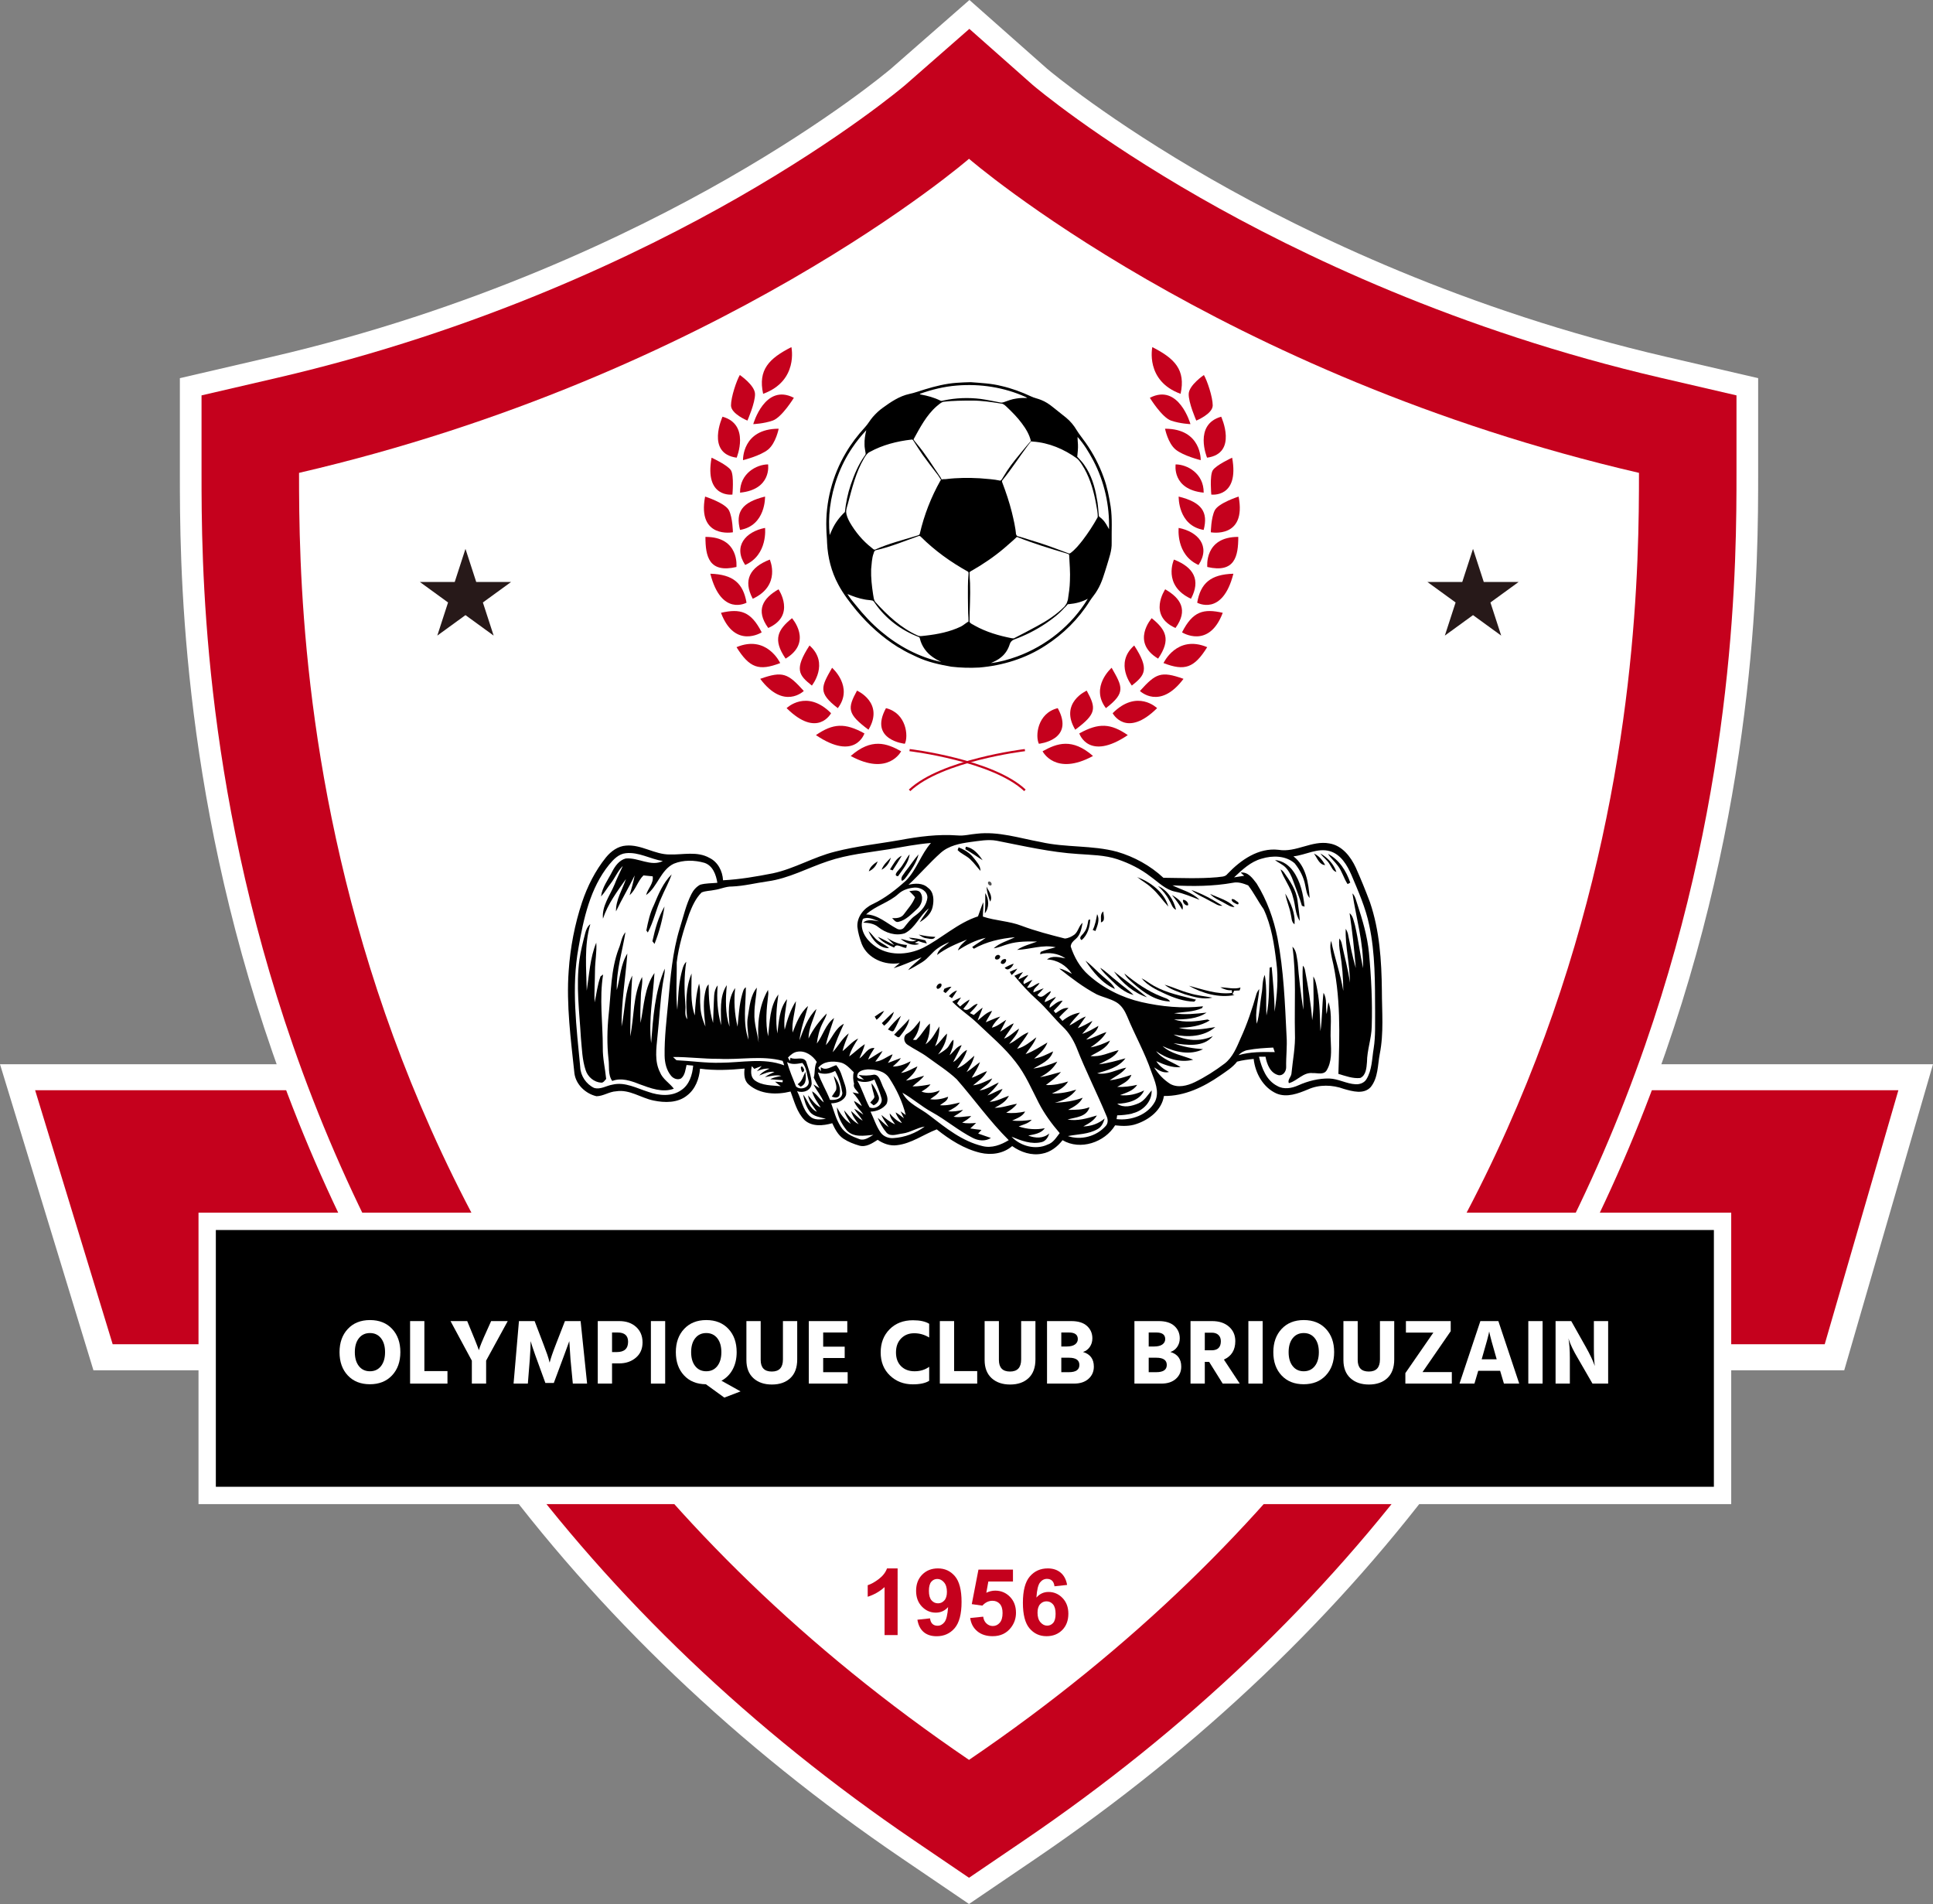
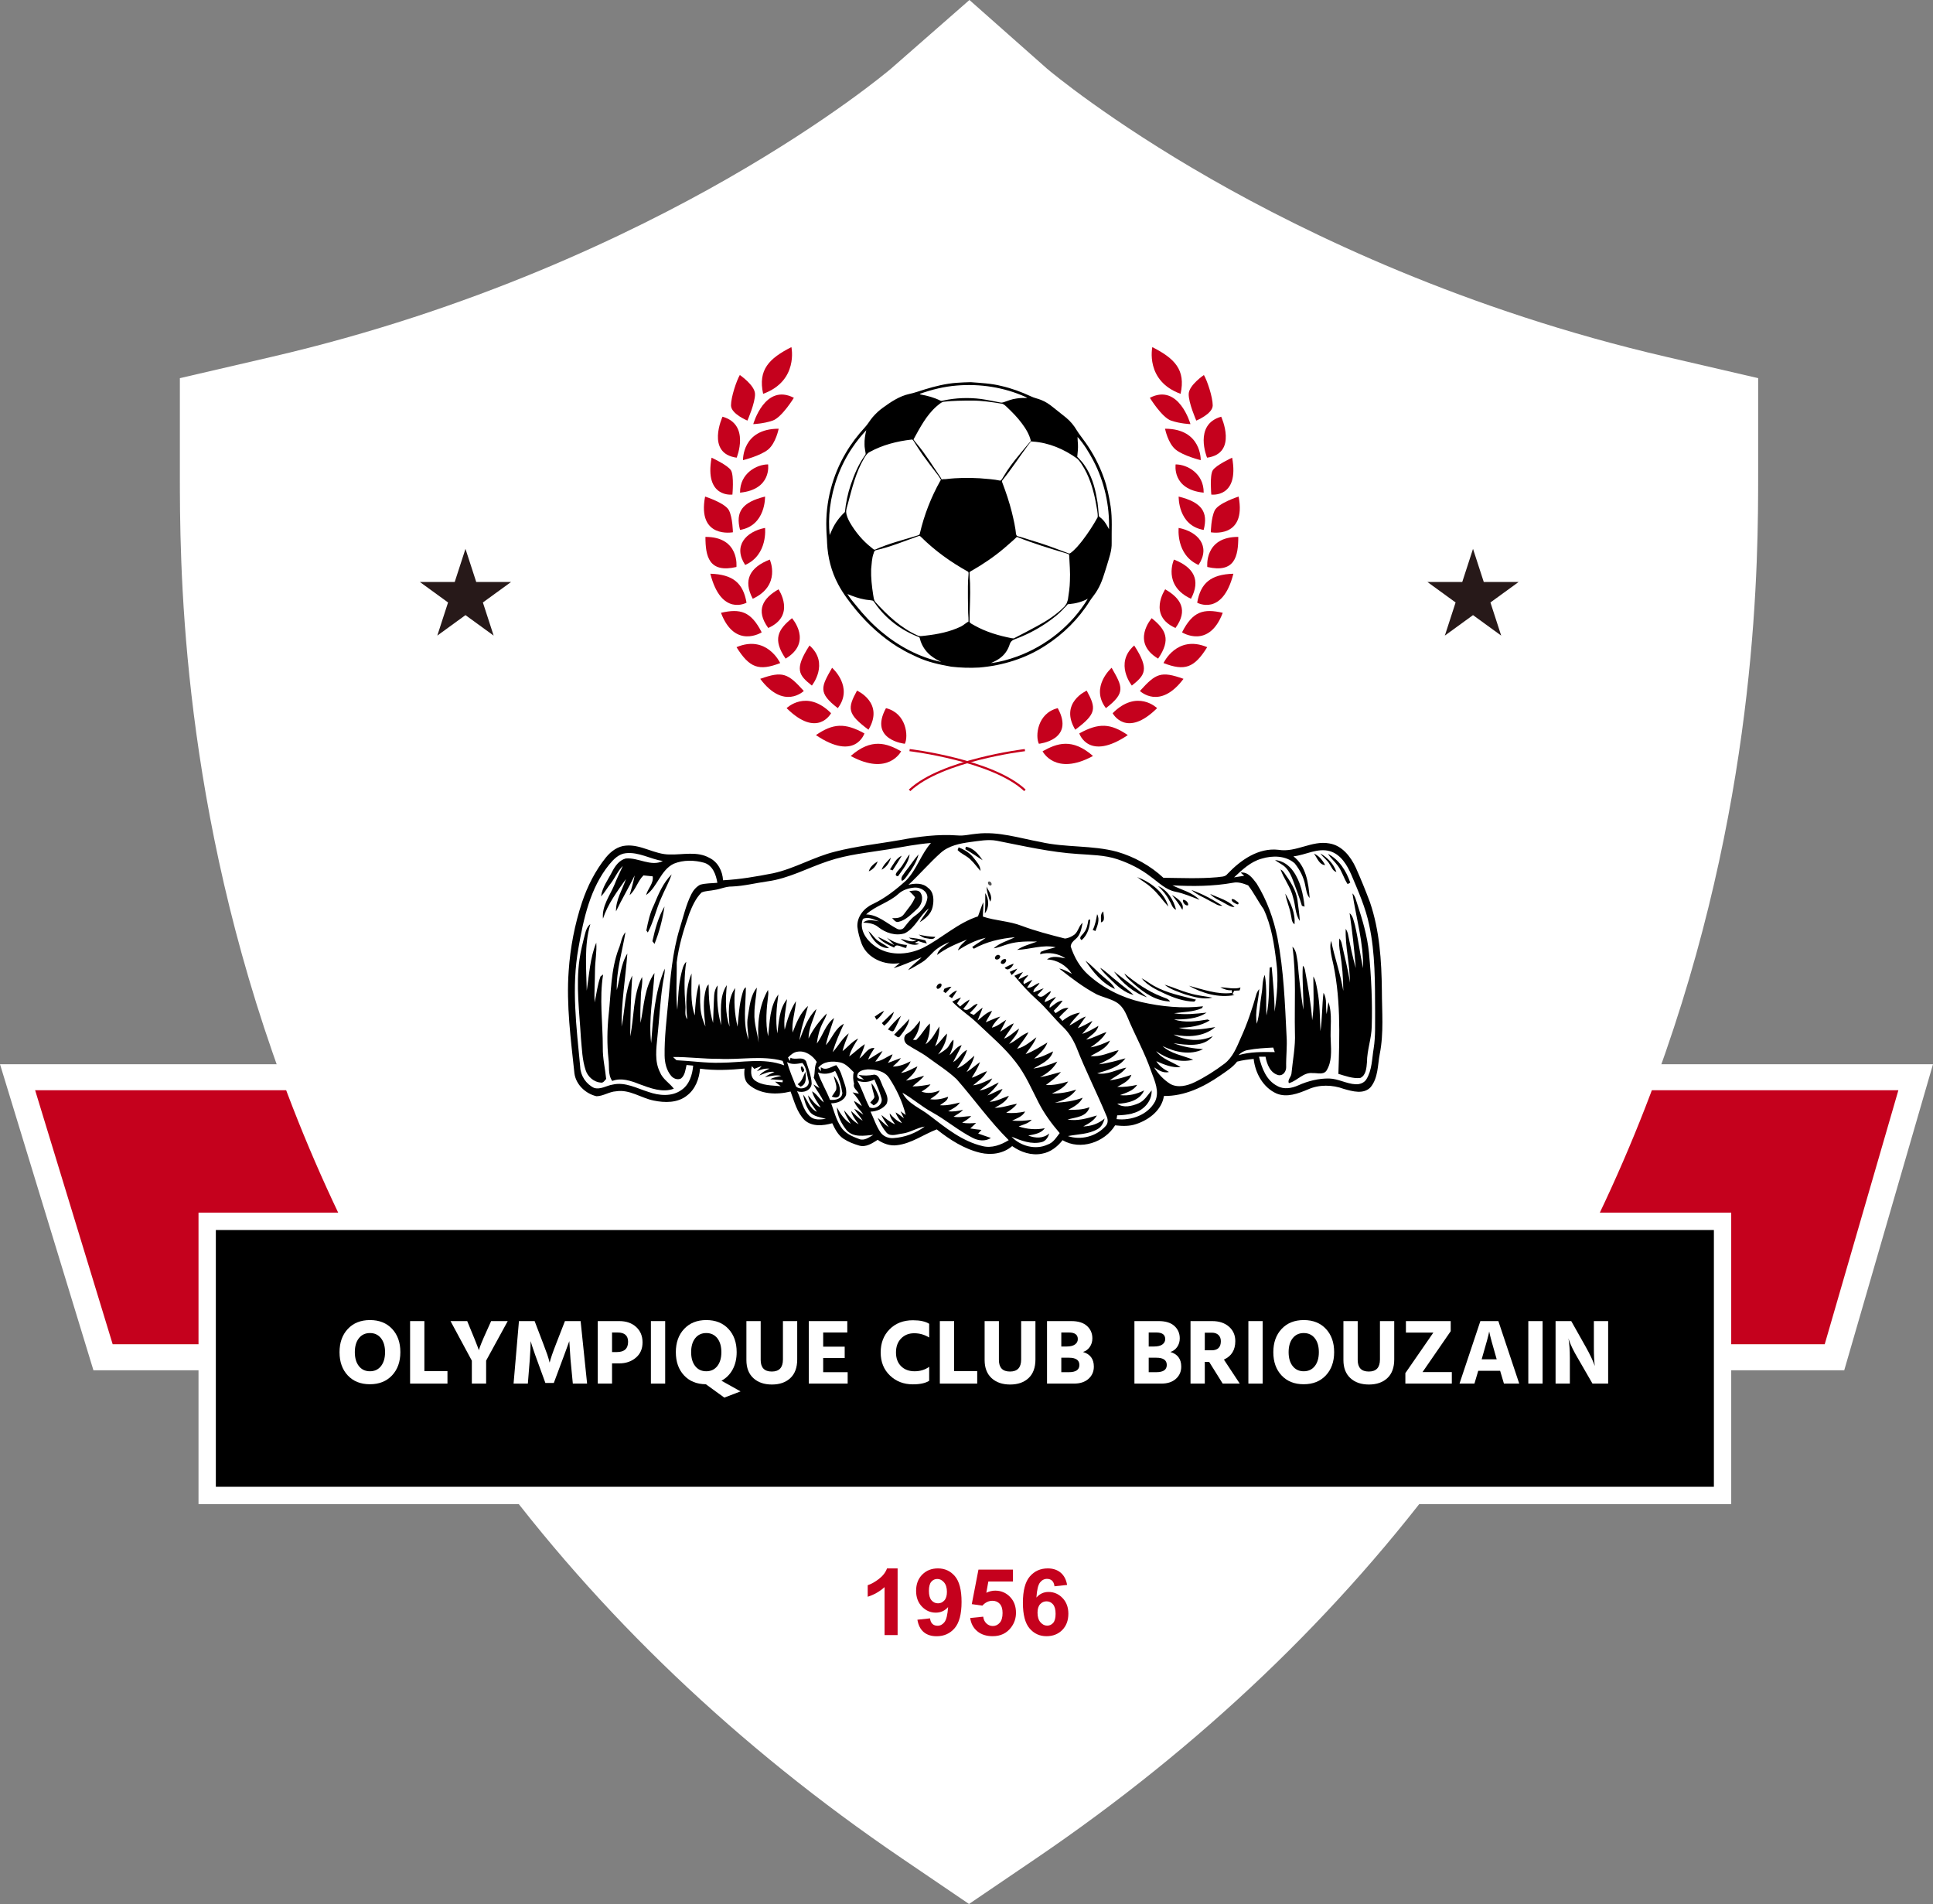
<svg xmlns="http://www.w3.org/2000/svg" version="1.1" id="Layer_1" x="0px" y="0px" viewBox="0 0 1391.905 1370.732" enable-background="new 0 0 1391.905 1370.732" xml:space="preserve">
  <rect x="0" y="0" width="1391.905" height="1370.732" fill="#808080" stroke="none" />
  <g>
    <polygon fill="#FFFFFF" points="67.279,986.501 0,766.161 1391.905,766.161 1327.99,986.501  " />
    <polygon fill="#C5011D" points="1313.927,967.778 81.138,967.778 25.293,784.884 1366.98,784.884  " />
    <g>
      <path fill="#00FFFF" d="M697.76,1267.931l-0.438-0.297C494.159,1129.602,352.596,948.665,276.568,729.85    c-62.015-178.486-62.015-331.731-62.015-389.42v-0.62l0.604-0.14c156.229-36.248,278.986-95.75,354.455-139.283    c81.777-47.171,127.189-86.273,127.637-86.662l0.511-0.443l0.511,0.443c0.449,0.389,45.86,39.491,127.637,86.662    c75.47,43.533,198.227,103.035,354.458,139.283l0.603,0.14v0.62c0,57.69,0,210.935-62.016,389.42    c-76.028,218.815-217.59,399.752-420.754,537.783L697.76,1267.931z M216.113,341.049    c0.224,493.841,261.907,775.562,481.648,924.995c219.741-149.433,481.425-431.154,481.649-924.995    c-156.151-36.309-278.849-95.797-354.322-139.335c-77.238-44.558-122.1-81.943-127.327-86.375    c-5.226,4.432-50.088,41.817-127.327,86.375C494.961,245.253,372.264,304.74,216.113,341.049z" />
    </g>
    <path fill="#FFFFFF" d="M649.536,1337.967c-118.42-80.456-218.676-176.044-297.983-284.11   c-66.066-90.023-118.319-189.644-155.307-296.1C129.52,565.716,129.52,402.045,129.52,340.43v-68.182l66.417-15.41   c144.276-33.475,257.822-88.131,327.67-128.088c73.911-42.281,115.401-77.123,118.032-79.355L698.064,0l55.858,49.428   c2.928,2.477,44.598,37.337,117.994,79.322c69.846,39.956,183.391,94.612,327.669,128.088l66.418,15.41v68.182   c0,61.615,0,225.286-66.726,417.328c-36.988,106.454-89.241,206.076-155.309,296.1c-79.31,108.067-179.565,203.656-297.981,284.11   l-48.226,32.765L649.536,1337.967z" />
-     <path fill="#C5011D" d="M658.304,1325.062c-116.943-79.453-215.918-173.804-294.172-280.436   C298.987,955.86,247.461,857.62,210.984,752.637c-65.862-189.554-65.862-351.312-65.862-412.207v-55.785l54.341-12.608   c146.121-33.903,261.135-89.268,331.891-129.743C607.262,98.87,650.027,62.745,651.83,61.211l46.178-40.426l45.702,40.442   c2.062,1.751,44.794,37.783,120.458,81.067c70.754,40.475,185.77,95.84,331.891,129.743l54.341,12.608v55.785   c0,60.895,0,222.652-65.862,412.207c-36.476,104.984-88.004,203.223-153.148,291.989   c-78.255,106.632-177.228,200.983-294.172,280.436l-39.457,26.807L658.304,1325.062z" />
    <path fill="#FFFFFF" d="M697.76,114.314c0,0-179.769,155.894-482.428,226.116c0,127.103,4.451,601.814,482.428,926.558   c477.977-324.744,482.428-799.455,482.428-926.558C877.53,270.208,697.76,114.314,697.76,114.314z" />
    <rect x="589.866" y="426.118" transform="matrix(-1.836970e-16 1 -1 -1.836970e-16 1672.725 283.177)" fill="#FFFFFF" width="209.816" height="1103.666" />
    <rect x="155.423" y="885.525" width="1078.703" height="184.852" />
    <polygon fill="#271919" points="335.174,395.147 342.923,418.996 367.999,418.996 347.712,433.735 355.461,457.584    335.174,442.844 314.888,457.584 322.636,433.735 302.35,418.996 327.425,418.996  " />
    <polygon fill="#271919" points="1060.682,395.147 1068.431,418.996 1093.507,418.996 1073.22,433.735 1080.969,457.584    1060.682,442.844 1040.395,457.584 1048.144,433.735 1027.857,418.996 1052.933,418.996  " />
    <g>
      <path fill="#FFFFFF" d="M799.753,364.689c-1.132-7.076-2.485-14.164-4.99-20.906c-3.174-8.945-7.624-17.422-13.101-25.167    c-2.09-3-4.466-5.799-6.371-8.925c-2.038-3.456-4.648-6.585-7.769-9.114c-3.125-2.501-6.234-5.026-9.396-7.487    c-2.549-2.086-5.332-3.935-8.413-5.135c-2.36-0.991-4.917-1.418-7.225-2.537c-6.847-3.19-13.967-5.828-21.337-7.515    c-7.237-1.865-14.732-2.167-22.147-2.763c-3.407,0.125-6.822,0.153-10.217,0.463c-7.753,0.56-15.336,2.441-22.751,4.704    c-3.766,1.079-7.422,2.549-11.277,3.319c-7.149,1.559-13.319,5.751-19.142,9.992c-2.65,1.869-4.978,4.144-7.128,6.561    c-2.086,2.384-3.56,5.236-5.755,7.527c-5.123,5.598-9.783,11.647-13.617,18.204c-9.787,16.452-14.797,35.739-14.076,54.873    c0.044,3.379,0.459,6.738,0.512,10.113c0.483,10.354,3.089,20.665,8.01,29.815c3.6,6.83,8.345,12.968,13.23,18.917    c8.526,10.185,18.526,19.203,29.807,26.251l1.534,0.814c3.842,2.485,8.039,4.398,12.187,6.315    c7.777,3.645,16.23,5.469,24.64,6.959c6.673,0.785,13.423,0.983,20.133,0.616c16.818-1.402,33.496-6.512,47.668-15.795    c12.791-8.2,23.886-19.13,31.925-32.046c1.716-2.706,3.915-5.079,5.477-7.886c3.347-5.493,4.966-11.776,6.907-17.849    c1.522-5.272,3.588-10.548,3.411-16.13C800.341,382.147,801.042,373.363,799.753,364.689z" />
      <path d="M799.753,364.689c-1.132-7.076-2.485-14.164-4.99-20.906c-3.174-8.945-7.624-17.422-13.101-25.167    c-2.09-3-4.466-5.799-6.371-8.925c-2.038-3.456-4.648-6.585-7.769-9.114c-3.125-2.501-6.234-5.026-9.396-7.487    c-2.549-2.086-5.332-3.935-8.413-5.135c-2.36-0.991-4.917-1.418-7.225-2.537c-6.847-3.19-13.967-5.828-21.337-7.515    c-7.237-1.865-14.732-2.167-22.147-2.763c-3.407,0.125-6.822,0.153-10.217,0.463c-7.753,0.56-15.336,2.441-22.751,4.704    c-3.766,1.079-7.422,2.549-11.277,3.319c-7.149,1.559-13.319,5.751-19.142,9.992c-2.65,1.869-4.978,4.144-7.128,6.561    c-2.086,2.384-3.56,5.236-5.755,7.527c-5.123,5.598-9.783,11.647-13.617,18.204c-9.787,16.452-14.797,35.739-14.076,54.873    c0.044,3.379,0.459,6.738,0.512,10.113c0.483,10.354,3.089,20.665,8.01,29.815c3.6,6.83,8.345,12.968,13.23,18.917    c8.526,10.185,18.526,19.203,29.807,26.251l1.534,0.814c3.842,2.485,8.039,4.398,12.187,6.315    c7.777,3.645,16.23,5.469,24.64,6.959c6.673,0.785,13.423,0.983,20.133,0.616c16.818-1.402,33.496-6.512,47.668-15.795    c12.791-8.2,23.886-19.13,31.925-32.046c1.716-2.706,3.915-5.079,5.477-7.886c3.347-5.493,4.966-11.776,6.907-17.849    c1.522-5.272,3.588-10.548,3.411-16.13C800.341,382.147,801.042,373.363,799.753,364.689z M688.899,277.568    c16.879-1.414,34.172,1.253,49.646,8.236c0.415,0.189,0.814,0.427,1.196,0.685c-2.698,0.012-5.421-0.052-8.087,0.463    c-3.061,0.395-5.936,1.555-8.828,2.569c-0.793,0.298-1.647,0.427-2.481,0.246c-4.7-0.85-9.368-1.909-14.1-2.549    c-8.897-1.124-17.986-0.781-26.758,1.087c-0.785,0.133-1.655,0.556-2.4,0.089c-4.382-2.179-9.154-3.476-13.951-4.35    c-0.354-0.036-0.636-0.197-0.838-0.491C670.877,280.484,679.801,278.297,688.899,277.568z M599.076,381.495    c-0.624,1.204-1.011,2.521-1.647,3.717c-0.669-6.573-0.576-13.214,0.217-19.77c1.965-15.3,7.35-30.221,16.009-43.017    c3.016-4.511,6.44-8.735,10.133-12.706c-0.814,3.363-1.389,6.814-1.261,10.286c-0.052,2.163,0.532,4.257,0.797,6.387    c0.169,0.902-0.616,1.53-1.047,2.219c-4.342,6.202-7.241,13.274-9.686,20.403c-2.167,6.347-3.48,12.948-4.205,19.605    C604.493,372.264,601.259,376.618,599.076,381.495z M610.518,362.751c3.029-11.248,5.759-22.803,11.736-32.936    c1.075-1.704,2.155-3.564,4.06-4.446c9.219-5.083,19.605-7.704,30.008-8.901c0.669-0.27,1.14,0.379,1.45,0.87    c2.187,3.447,4.374,6.903,6.71,10.25c3.5,4.901,7.201,9.65,10.878,14.414c0.428,0.537,1.378,2.182,2.243,3.497    c-0.156,0.124-0.299,0.276-0.423,0.466c-6.706,11.901-11.72,24.752-14.809,38.063c-0.089,1.22-1.422,1.385-2.348,1.688    c-9.944,3.085-20.113,5.594-29.642,9.859c-1.172,0.592-1.994-0.737-2.847-1.305c-6.355-4.954-11.579-11.273-15.614-18.228    c-1.285-2.392-2.545-4.938-2.626-7.704C609.342,366.408,610.043,364.596,610.518,362.751z M634.433,454.6    c-6.69-5.598-12.65-12.018-18.091-18.828c-2.203-2.59-4.354-5.228-6.162-8.115c4.112,1.651,8.296,3.238,12.69,3.967    c1.857,0.362,3.762,0.346,5.602,0.797c0.741,0.443,1.14,1.257,1.643,1.933c7.652,11.059,18.876,19.472,31.418,24.225    c0.524,0.165,0.789,0.713,0.87,1.224c1.265,5.373,4.716,10.113,9.231,13.242c1.913,1.369,3.999,2.489,6.118,3.504    C661.727,473.122,646.91,465.119,634.433,454.6z M696.974,430.319c0.153,4.845-0.028,9.698,0.379,14.527    c0.056,0.87,0.064,1.744,0.036,2.618c-1.683,0.854-3.766,2.783-5.473,3.604c-7.962,3.83-16.742,5.558-25.469,6.54    c-1.933,0.125-3.951,0.781-5.795-0.141c-11.945-5.381-21.667-14.503-30.366-24.1c-1.164-1.547-1.249-3.556-1.579-5.393    c-0.926-6.017-1.619-12.106-1.422-18.2c0.451-3.842,0.419-7.813,1.816-11.474c0.23-1.003,0.685-2.167,1.877-2.255    c10.483-2.392,20.415-6.577,30.532-10.133c0.608-0.282,1.216,0.145,1.619,0.58c9.972,9.915,21.502,18.204,33.79,25.006    c0.789,0.524,0.455,1.53,0.463,2.316C696.825,419.3,696.998,424.817,696.974,430.319z M681.332,344.91    c-1.005,0.162-2.275-0.088-3.238,0.304c-0.398-0.801-0.812-1.567-0.922-1.706c-5.594-8.099-10.677-16.597-17.068-24.116    c-0.777-1.015-1.679-1.941-2.292-3.073c4.68-8.486,9.239-17.382,16.661-23.85c1.454-1.16,2.847-2.537,4.611-3.194    c7.016-0.854,14.092-0.862,21.148-0.886c6.899,0.02,13.737,1.059,20.536,2.131c1.7,0.016,2.936,1.333,4.112,2.388    c3.919,3.729,7.777,7.572,10.975,11.949c2.847,3.79,5.385,7.954,6.456,12.622c0.001,0.003,0.004,0.005,0.005,0.008    c-2.513,2.716-6.193,7.354-8.213,9.739c-4.18,5.026-8.204,10.209-11.49,15.876c-0.721,0.999-1.132,2.316-2.259,2.948    c-4.881-1.079-9.887-1.277-14.849-1.728C697.453,343.887,689.342,343.923,681.332,344.91z M701.936,450.428    c-1.248-0.902-3.17-1.285-3.798-2.783c0.032-9.263,0.713-18.53,0.367-27.801c-0.137-2.557-0.387-5.119-0.375-7.68    c0.326-0.866,1.373-1.112,2.082-1.587c8.023-4.623,15.715-9.843,22.783-15.832c3.073-2.739,6.283-5.336,9.219-8.216    c11.631,4.648,23.625,8.321,35.63,11.865c0.693,0.258,1.575,0.33,2.014,1.015c0.294,6.275,0.89,12.557,0.556,18.844    c-0.097,4.515-0.761,8.997-1.45,13.456c-0.443,1.341-0.725,2.847-1.724,3.903l-0.612,0.934    c-5.739,5.836-12.658,10.362-19.843,14.209c-6.13,3.274-10.623,5.738-16.829,8.855l-1.532-0.152    C719.25,457.661,710.14,454.999,701.936,450.428z M732.423,472.627c-6.122,2.179-12.437,4.039-18.905,4.74    c2.67-1.172,5.365-2.424,7.571-4.37c2.904-2.388,4.942-5.711,6.025-9.291c0.467-1.583,1.716-2.835,3.274-3.359    c7.958-2.904,15.562-6.758,22.598-11.478c4.813-3.258,9.513-6.798,13.371-11.176c0.258-0.242,0.769-0.733,1.027-0.975l1.51-1.729    l1.036-0.075c4.644-0.411,9.263-1.603,13.367-3.846C771.755,450.194,753.358,464.954,732.423,472.627z M790.41,372.361    c-3.234,5.824-6.887,11.422-10.934,16.714c-2.553,3.214-5.167,6.46-8.466,8.953c-0.403,0.266-0.922,0.677-1.418,0.391    c-6.786-2.493-13.52-5.147-20.407-7.362c-4.764-1.534-9.557-2.992-14.333-4.478c-0.987-0.35-2.183-0.318-2.924-1.148    c0.536-0.286,0.322-1.152-0.274-0.093c-0.387-5.638-1.764-11.16-3.069-16.641c-1.804-7.193-4.172-14.229-6.802-21.152    c-0.242-0.592-0.467-1.369,0.081-1.861c6.553-8.043,12.159-16.79,18.353-25.103c0.197-0.28,1.475-1.803,2.274-2.893    c0.312,0.233,0.822,0.136,1.19,0.218c11.538,0.765,22.549,5.425,31.836,12.183c2.356,2.03,3.786,4.853,5.401,7.459    c4.362,7.898,6.818,16.71,8.385,25.554C789.761,366.167,790.639,369.247,790.41,372.361z M798.573,380.987    c-1.393-2.485-2.682-5.143-4.809-7.133c-0.737-0.862-1.8-1.393-2.505-2.263c-0.451-4.342-0.572-8.731-1.522-13.008    c-1.402-8.369-3.955-16.718-8.876-23.721c-1.45-2.247-3.411-4.08-5.163-6.065c0.278-2.94,0.673-5.888,0.511-8.848    c-0.085-1.792-0.322-3.58-0.294-5.377c4.628,5.095,8.188,11.047,11.402,17.1C795.238,346.783,799.056,363.951,798.573,380.987z" />
    </g>
    <g>
      <path fill="#C5011D" d="M569.863,249.899c0,0,5.341,24.275-20.346,33.627C545.703,266.175,553.841,258.037,569.863,249.899z" />
      <path fill="#C5011D" d="M532.733,269.99c0,0,10.681,7.236,10.936,13.536c0.254,6.301-5.468,19.271-5.468,19.271    s-11.826-4.832-11.826-10.936C526.375,285.758,530.444,273.805,532.733,269.99z" />
      <path fill="#C5011D" d="M571.644,286.393c0,0-8.647,14.115-15.259,16.404c-6.612,2.289-13.988,2.543-13.988,2.543    S550.789,275.585,571.644,286.393z" />
      <path fill="#C5011D" d="M560.708,308.646c0,0-2.035,10.427-7.63,15.005c-5.595,4.578-18.053,7.63-18.053,7.63    S534.259,308.646,560.708,308.646z" />
      <path fill="#C5011D" d="M530.444,329.501c0,0,9.918-23.906-10.173-29.501C520.271,300,508.064,326.449,530.444,329.501z" />
      <path fill="#C5011D" d="M512.387,329.501c0,0,11.699,5.341,13.988,9.155c2.289,3.815,1.017,17.408,1.017,17.408    S507.046,358.747,512.387,329.501z" />
      <path fill="#C5011D" d="M553.078,334.333c0,0,2.862,18.057-20.186,20.346C532.733,340.691,544.94,334.333,553.078,334.333z" />
      <path fill="#C5011D" d="M550.897,357.498c0,0,0.611,20.859-18.007,24.012C529.553,368.655,534.161,361.621,550.897,357.498z" />
      <path fill="#C5011D" d="M507.724,357.498c0,0,14.504,4.608,17.196,9.944c2.693,5.336,2.824,15.766,2.824,15.766    S501.903,388.059,507.724,357.498z" />
      <path fill="#C5011D" d="M550.899,380.055c0,0,2.181,19.404-14.313,26.68C527.613,393.152,537.077,382.723,550.899,380.055z" />
      <path fill="#C5011D" d="M530.281,408.19c0,0,2.425-21.735-22.314-21.661C507.966,400.428,510.392,412.798,530.281,408.19z" />
      <path fill="#C5011D" d="M554.293,402.854c0,0,8.469,18.591-12.259,28.214C534.889,417.649,539.982,408.432,554.293,402.854z" />
      <path fill="#C5011D" d="M537.557,433.9c0,0-18.17,10.187-26.063-20.859C527.855,413.526,535.132,419.832,537.557,433.9z" />
      <path fill="#C5011D" d="M560.599,424.27c0,0,12.835,18.871-7.407,27.833C543.863,439.236,549.442,430.648,560.599,424.27z" />
      <path fill="#C5011D" d="M548.475,455.244c0,0-19.342,12.37-29.319-14.068C532.949,438.023,540.717,439.964,548.475,455.244z" />
      <path fill="#C5011D" d="M570.301,445.057c0,0,15.28,17.221-4.608,29.106C556.233,460.337,560.114,453.304,570.301,445.057z" />
      <path fill="#C5011D" d="M561.812,477.367c0,0-9.571-20.668-31.466-11.451C539.74,480.954,546.531,483.239,561.812,477.367z" />
      <path fill="#C5011D" d="M584.611,493.566c0,0,12.855-16.008-1.698-28.863C571.756,481.924,575.152,486.047,584.611,493.566z" />
      <path fill="#C5011D" d="M578.79,497.447c0,0-14.305,14.068-31.374-8.732C563.752,482.894,567.39,484.835,578.79,497.447z" />
      <path fill="#C5011D" d="M599.164,480.758c0,0,15.766,13.778,4.123,29.058C588.734,498.66,591.402,494.388,599.164,480.758z" />
      <path fill="#C5011D" d="M598.436,513.455c0,0-9.702,18.434-32.016-3.638C566.42,509.817,580.73,495.749,598.436,513.455z" />
      <path fill="#C5011D" d="M617.112,497.204c0,0,19.889,8.732,8.247,28.135C610.078,513.94,610.078,510.059,617.112,497.204z" />
      <path fill="#C5011D" d="M622.448,528.008c0,0-6.549,20.374-34.927,1.213C599.891,520.731,608.381,520.246,622.448,528.008z" />
      <path fill="#C5011D" d="M648.886,540.863c0,0-9.074,18.191-36.311,3.396C627.542,531.161,638.456,535.042,648.886,540.863z" />
      <path fill="#C5011D" d="M651.554,535.465c0,0-26.195-2.606-13.583-25.648C652.766,513.455,654.222,530.067,651.554,535.465z" />
    </g>
    <g>
      <path fill="#C5011D" d="M829.76,249.899c0,0-5.341,24.275,20.346,33.627C853.921,266.175,845.783,258.037,829.76,249.899z" />
      <path fill="#C5011D" d="M866.891,269.99c0,0-10.681,7.236-10.936,13.536c-0.254,6.301,5.468,19.271,5.468,19.271    s11.826-4.832,11.826-10.936C873.249,285.758,869.18,273.805,866.891,269.99z" />
      <path fill="#C5011D" d="M827.98,286.393c0,0,8.647,14.115,15.259,16.404c6.612,2.289,13.988,2.543,13.988,2.543    S848.834,275.585,827.98,286.393z" />
      <path fill="#C5011D" d="M838.916,308.646c0,0,2.035,10.427,7.63,15.005c5.595,4.578,18.053,7.63,18.053,7.63    S865.365,308.646,838.916,308.646z" />
      <path fill="#C5011D" d="M869.18,329.501c0,0-9.918-23.906,10.173-29.501C879.353,300,891.56,326.449,869.18,329.501z" />
      <path fill="#C5011D" d="M887.237,329.501c0,0-11.699,5.341-13.988,9.155s-1.017,17.408-1.017,17.408    S892.577,358.747,887.237,329.501z" />
      <path fill="#C5011D" d="M846.545,334.333c0,0-2.862,18.057,20.186,20.346C866.891,340.691,854.684,334.333,846.545,334.333z" />
      <path fill="#C5011D" d="M848.727,357.498c0,0-0.611,20.859,18.007,24.012C870.071,368.655,865.462,361.621,848.727,357.498z" />
      <path fill="#C5011D" d="M891.9,357.498c0,0-14.504,4.608-17.196,9.944c-2.693,5.336-2.824,15.766-2.824,15.766    S897.721,388.059,891.9,357.498z" />
      <path fill="#C5011D" d="M848.724,380.055c0,0-2.181,19.404,14.313,26.68C872.011,393.152,862.547,382.723,848.724,380.055z" />
      <path fill="#C5011D" d="M869.343,408.19c0,0-2.425-21.735,22.314-21.661C891.657,400.428,889.232,412.798,869.343,408.19z" />
      <path fill="#C5011D" d="M845.331,402.854c0,0-8.469,18.591,12.259,28.214C864.735,417.649,859.641,408.432,845.331,402.854z" />
      <path fill="#C5011D" d="M862.067,433.9c0,0,18.17,10.187,26.063-20.859C871.768,413.526,864.492,419.832,862.067,433.9z" />
      <path fill="#C5011D" d="M839.025,424.27c0,0-12.835,18.871,7.407,27.833C855.76,439.236,850.182,430.648,839.025,424.27z" />
      <path fill="#C5011D" d="M851.149,455.244c0,0,19.342,12.37,29.319-14.068C866.675,438.023,858.907,439.964,851.149,455.244z" />
      <path fill="#C5011D" d="M829.323,445.057c0,0-15.28,17.221,4.608,29.106C843.391,460.337,839.51,453.304,829.323,445.057z" />
      <path fill="#C5011D" d="M837.812,477.367c0,0,9.571-20.668,31.466-11.451C859.884,480.954,853.092,483.239,837.812,477.367z" />
      <path fill="#C5011D" d="M815.013,493.566c0,0-12.855-16.008,1.698-28.863C827.868,481.924,824.472,486.047,815.013,493.566z" />
      <path fill="#C5011D" d="M820.834,497.447c0,0,14.305,14.068,31.374-8.732C835.872,482.894,832.233,484.835,820.834,497.447z" />
      <path fill="#C5011D" d="M800.46,480.758c0,0-15.766,13.778-4.123,29.058C810.889,498.66,808.221,494.388,800.46,480.758z" />
      <path fill="#C5011D" d="M801.188,513.455c0,0,9.702,18.434,32.016-3.638C833.204,509.817,818.893,495.749,801.188,513.455z" />
      <path fill="#C5011D" d="M782.512,497.204c0,0-19.889,8.732-8.247,28.135C789.545,513.94,789.545,510.059,782.512,497.204z" />
      <path fill="#C5011D" d="M777.175,528.008c0,0,6.549,20.374,34.927,1.213C799.732,520.731,791.243,520.246,777.175,528.008z" />
      <path fill="#C5011D" d="M750.738,540.863c0,0,9.074,18.191,36.311,3.396C772.082,531.161,761.167,535.042,750.738,540.863z" />
      <path fill="#C5011D" d="M748.07,535.465c0,0,26.195-2.606,13.583-25.648C746.857,513.455,745.402,530.067,748.07,535.465z" />
    </g>
    <g>
      <g>
        <path fill="#FFFFFF" d="M266.422,950.356c6.654,0,11.962,2.115,15.925,6.343c3.962,4.23,5.942,9.805,5.942,16.727     s-1.992,12.508-5.976,16.759c-3.984,4.251-9.303,6.377-15.957,6.377c-6.655,0-11.963-2.113-15.925-6.343     c-3.962-4.228-5.942-9.803-5.942-16.727c0-6.92,1.991-12.506,5.976-16.759C254.447,952.484,259.767,950.356,266.422,950.356z      M258.443,963.41c-1.959,2.471-2.938,5.82-2.938,10.05c0,4.228,0.978,7.577,2.938,10.049c1.958,2.47,4.607,3.706,7.946,3.706     c3.338,0,5.986-1.236,7.945-3.706c1.958-2.471,2.938-5.82,2.938-10.049c0-4.23-0.98-7.579-2.938-10.05     c-1.959-2.47-4.607-3.706-7.945-3.706C263.05,959.704,260.401,960.94,258.443,963.41z" />
        <path fill="#FFFFFF" d="M322.207,996.094h-26.908v-45.003h10.282v35.989h16.625V996.094z" />
        <path fill="#FFFFFF" d="M350.049,996.094h-10.282v-16.492l-15.357-28.511h12.019c4.496,10.774,7.3,17.761,8.413,20.966     c0.444-2.002,2.404-6.809,5.876-14.422l2.938-6.544h11.952l-15.557,28.444V996.094z" />
        <path fill="#FFFFFF" d="M380.095,996.094h-10.282l3.872-45.003h11.284c5.385,14.022,8.424,22.058,9.114,24.104     c0.689,2.048,1.257,3.984,1.703,5.808c0.712-2.938,2.27-7.478,4.674-13.62l6.343-16.293h11.284l4.674,45.003h-10.282     l-1.669-17.426l-0.868-13.154c-0.935,2.715-4.652,12.753-11.15,30.112h-6.076c-6.143-16.558-9.682-26.596-10.617-30.112     c0,3.16-0.2,7.545-0.6,13.154L380.095,996.094z" />
        <path fill="#FFFFFF" d="M445.928,981.538h-5.208v14.556h-10.282v-45.003h15.49c4.985,0,9.024,1.403,12.118,4.207     c3.093,2.805,4.64,6.521,4.64,11.15c0,4.63-1.614,8.302-4.841,11.018C454.619,980.181,450.646,981.538,445.928,981.538z      M444.726,959.303h-4.006v14.089h3.405c5.43,0,8.146-2.471,8.146-7.411C452.271,961.531,449.756,959.303,444.726,959.303z" />
        <path fill="#FFFFFF" d="M478.978,996.094h-10.282v-45.003h10.282V996.094z" />
        <path fill="#FFFFFF" d="M530.456,973.46c0,4.717-0.958,8.857-2.871,12.418c-1.914,3.562-4.608,6.278-8.079,8.147l13.754,7.678     l-11.684,4.473l-13.287-9.614c-6.588-0.046-11.841-2.18-15.758-6.41c-3.917-4.228-5.875-9.793-5.875-16.692     s1.991-12.474,5.976-16.727c3.983-4.25,9.303-6.377,15.957-6.377c6.654,0,11.962,2.115,15.925,6.343     C528.475,960.929,530.456,966.515,530.456,973.46z M500.61,963.41c-1.959,2.471-2.938,5.82-2.938,10.05     c0,4.228,0.978,7.577,2.938,10.049c1.958,2.47,4.607,3.706,7.946,3.706c3.338,0,5.986-1.236,7.945-3.706     c1.958-2.471,2.938-5.82,2.938-10.049c0-4.23-0.98-7.579-2.938-10.05c-1.959-2.47-4.607-3.706-7.945-3.706     C505.217,959.704,502.568,960.94,500.61,963.41z" />
        <path fill="#FFFFFF" d="M574.056,978.668c0,5.875-1.648,10.359-4.941,13.454c-3.294,3.093-7.723,4.64-13.287,4.64     c-5.564,0-10.015-1.536-13.353-4.606c-3.338-3.072-5.008-7.413-5.008-13.021v-28.043h10.282v27.978     c0,5.564,2.67,8.345,8.012,8.345c5.341,0,8.012-2.892,8.012-8.68v-27.642h10.282V978.668z" />
        <path fill="#FFFFFF" d="M610.378,996.094h-27.976v-45.003h27.709v8.213h-17.36v10.216h15.49v8.146h-15.49v10.216h17.627V996.094z     " />
      </g>
      <g>
        <path fill="#FFFFFF" d="M657.325,996.629c-6.588,0-12.097-2.125-16.526-6.377c-4.429-4.251-6.643-9.782-6.643-16.593     c0-6.811,2.147-12.374,6.443-16.692c4.295-4.318,9.892-6.477,16.792-6.477c5.075,0,8.969,0.846,11.685,2.537v9.882     c-3.338-2.048-6.933-3.072-10.783-3.072c-3.851,0-7,1.259-9.448,3.773c-2.449,2.516-3.672,5.865-3.672,10.049     c0,4.184,1.224,7.49,3.672,9.914c2.448,2.427,5.686,3.64,9.715,3.64c4.028,0,7.534-1.068,10.516-3.206v10.082     C666.361,995.783,662.443,996.629,657.325,996.629z" />
        <path fill="#FFFFFF" d="M703.663,996.094h-26.909v-45.003h10.282v35.989h16.626V996.094z" />
        <path fill="#FFFFFF" d="M745.593,978.668c0,5.875-1.647,10.359-4.941,13.454c-3.294,3.093-7.723,4.64-13.286,4.64     c-5.564,0-10.015-1.536-13.353-4.606c-3.338-3.072-5.008-7.413-5.008-13.021v-28.043h10.283v27.978     c0,5.564,2.669,8.345,8.011,8.345s8.013-2.892,8.013-8.68v-27.642h10.282V978.668z" />
        <path fill="#FFFFFF" d="M773.369,996.094h-19.43v-45.003h17.493c4.941,0,8.702,1.169,11.284,3.506     c2.581,2.337,3.872,5.308,3.872,8.913c0,2.36-0.623,4.429-1.87,6.21c-1.246,1.78-2.871,2.982-4.874,3.605     c5.208,1.559,7.812,5.074,7.812,10.55c0,3.561-1.28,6.488-3.838,8.779C781.257,994.948,777.776,996.094,773.369,996.094z      M769.696,959.303h-5.474v10.082h3.806c2.671,0,4.684-0.489,6.043-1.469c1.358-0.978,2.036-2.27,2.036-3.872     C776.106,960.885,773.969,959.303,769.696,959.303z M769.696,977.466h-5.474v10.416h5.409c5.074,0,7.611-1.735,7.611-5.208     C777.241,979.201,774.725,977.466,769.696,977.466z" />
      </g>
      <g>
        <path fill="#FFFFFF" d="M836.298,996.094h-19.43v-45.003h17.493c4.941,0,8.702,1.169,11.284,3.506     c2.581,2.337,3.873,5.308,3.873,8.913c0,2.36-0.625,4.429-1.87,6.21c-1.246,1.78-2.872,2.982-4.874,3.605     c5.208,1.559,7.812,5.074,7.812,10.55c0,3.561-1.28,6.488-3.84,8.779C844.188,994.948,840.704,996.094,836.298,996.094z      M832.626,959.303h-5.474v10.082h3.805c2.671,0,4.685-0.489,6.043-1.469c1.358-0.978,2.037-2.27,2.037-3.872     C839.036,960.885,836.9,959.303,832.626,959.303z M832.626,977.466h-5.474v10.416h5.407c5.075,0,7.612-1.735,7.612-5.208     C840.171,979.201,837.656,977.466,832.626,977.466z" />
        <path fill="#FFFFFF" d="M867.545,996.094h-10.282v-45.003h15.557c5.03,0,9.069,1.336,12.119,4.007     c3.047,2.671,4.573,6.142,4.573,10.416c0,6.41-2.737,10.839-8.213,13.286l11.418,17.294h-12.285l-9.748-15.624h-3.139V996.094z      M872.621,959.438h-5.075v12.686h4.874c4.451,0,6.677-2.18,6.677-6.543c0-1.914-0.579-3.416-1.735-4.507     C876.203,959.983,874.623,959.438,872.621,959.438z" />
        <path fill="#FFFFFF" d="M909.21,996.094h-10.283v-45.003h10.283V996.094z" />
        <path fill="#FFFFFF" d="M938.821,950.356c6.654,0,11.962,2.115,15.924,6.343c3.962,4.23,5.942,9.805,5.942,16.727     s-1.991,12.508-5.976,16.759s-9.304,6.377-15.957,6.377c-6.655,0-11.962-2.113-15.924-6.343     c-3.963-4.228-5.942-9.803-5.942-16.727c0-6.92,1.991-12.506,5.976-16.759C926.846,952.484,932.165,950.356,938.821,950.356z      M930.841,963.41c-1.959,2.471-2.938,5.82-2.938,10.05c0,4.228,0.978,7.577,2.938,10.049c1.958,2.47,4.608,3.706,7.946,3.706     c3.338,0,5.986-1.236,7.946-3.706c1.958-2.471,2.938-5.82,2.938-10.049c0-4.23-0.98-7.579-2.938-10.05     c-1.959-2.47-4.608-3.706-7.946-3.706C935.449,959.704,932.799,960.94,930.841,963.41z" />
        <path fill="#FFFFFF" d="M1003.953,978.668c0,5.875-1.647,10.359-4.941,13.454c-3.294,3.093-7.723,4.64-13.286,4.64     c-5.564,0-10.015-1.536-13.353-4.606c-3.338-3.072-5.008-7.413-5.008-13.021v-28.043h10.283v27.978     c0,5.564,2.669,8.345,8.011,8.345c5.342,0,8.013-2.892,8.013-8.68v-27.642h10.282V978.668z" />
        <path fill="#FFFFFF" d="M1045.418,996.094h-33.452v-7.545l20.164-29.178h-19.763v-8.28h32.25v7.279l-20.298,29.445h21.1V996.094z     " />
        <path fill="#FFFFFF" d="M1061.707,996.094h-10.75l15.023-45.003h12.953l15.023,45.003h-11.016l-2.738-9.214h-15.758     L1061.707,996.094z M1072.324,958.569c-0.267,1.959-2.069,8.636-5.409,20.032h10.818     C1074.75,968.407,1072.947,961.731,1072.324,958.569z" />
        <path fill="#FFFFFF" d="M1110.781,996.094H1100.5v-45.003h10.282V996.094z" />
        <path fill="#FFFFFF" d="M1130.411,996.094h-10.282v-45.003h11.283l10.483,18.63c3.027,5.386,5.185,9.948,6.477,13.687     c-0.445-3.294-0.667-7.856-0.667-13.687v-18.63h10.282v45.003h-11.283l-10.751-18.628c-2.804-4.763-4.807-8.857-6.009-12.285     l-0.533-1.67c0.667,4.006,1.001,8.659,1.001,13.955V996.094z" />
      </g>
    </g>
    <g>
      <path fill="#C5011D" d="M646.347,1177.134h-9.396v-34.526c-3.434,3.131-7.48,5.446-12.138,6.945v-8.313    c2.452-0.783,5.116-2.266,7.992-4.451s4.848-4.733,5.919-7.646h7.624V1177.134z" />
      <path fill="#C5011D" d="M660.593,1166.081l9.096-0.978c0.222,1.806,0.802,3.142,1.739,4.01c0.936,0.87,2.173,1.304,3.712,1.304    c1.94,0,3.589-0.869,4.949-2.609c1.36-1.739,2.229-5.347,2.609-10.823c-2.363,2.672-5.317,4.009-8.862,4.009    c-3.856,0-7.184-1.45-9.981-4.352c-2.798-2.901-4.197-6.678-4.197-11.33c0-4.845,1.476-8.753,4.431-11.72    c2.954-2.967,6.716-4.451,11.286-4.451c4.97,0,9.05,1.876,12.238,5.624c3.188,3.75,4.782,9.917,4.782,18.502    c0,8.738-1.661,15.042-4.982,18.91c-3.322,3.869-7.646,5.802-12.974,5.802c-3.835,0-6.933-0.993-9.297-2.983    C662.777,1173.01,661.262,1170.038,660.593,1166.081z M681.86,1146.065c0-2.956-0.697-5.249-2.091-6.879    c-1.393-1.63-3.004-2.445-4.831-2.445c-1.739,0-3.182,0.669-4.33,2.005c-1.149,1.336-1.723,3.526-1.723,6.568    c0,3.087,0.624,5.353,1.873,6.799c1.249,1.446,2.809,2.168,4.681,2.168c1.806,0,3.328-0.696,4.565-2.087    C681.242,1150.802,681.86,1148.759,681.86,1146.065z" />
      <path fill="#C5011D" d="M698.612,1164.843l9.363-0.945c0.268,2.065,1.057,3.699,2.374,4.906c1.313,1.207,2.831,1.81,4.547,1.81    c1.963,0,3.623-0.777,4.982-2.331c1.359-1.554,2.042-3.896,2.042-7.026c0-2.935-0.677-5.135-2.023-6.602    c-1.35-1.467-3.105-2.202-5.269-2.202c-2.697,0-5.113,1.164-7.256,3.489l-7.622-1.076l4.815-24.875h24.845v8.574h-17.723    l-1.472,8.118c2.097-1.021,4.236-1.533,6.421-1.533c4.169,0,7.701,1.479,10.599,4.434c2.898,2.957,4.349,6.792,4.349,11.51    c0,3.934-1.17,7.445-3.51,10.53c-3.191,4.216-7.615,6.325-13.277,6.325c-4.525,0-8.213-1.184-11.068-3.553    C700.876,1172.027,699.169,1168.842,698.612,1164.843z" />
      <path fill="#C5011D" d="M768.399,1141.043l-9.095,0.978c-0.224-1.825-0.803-3.172-1.739-4.042    c-0.937-0.868-2.151-1.304-3.646-1.304c-1.984,0-3.661,0.87-5.031,2.609c-1.371,1.739-2.235,5.357-2.592,10.856    c2.34-2.694,5.249-4.042,8.728-4.042c3.923,0,7.283,1.457,10.082,4.368c2.796,2.913,4.196,6.674,4.196,11.281    c0,4.889-1.472,8.813-4.414,11.769s-6.721,4.434-11.336,4.434c-4.949,0-9.017-1.874-12.205-5.624    c-3.189-3.75-4.783-9.895-4.783-18.436c0-8.76,1.661-15.074,4.982-18.942c3.322-3.869,7.635-5.804,12.942-5.804    c3.722,0,6.805,1.016,9.246,3.049C766.176,1134.225,767.73,1137.174,768.399,1141.043z M747.098,1161.029    c0,2.977,0.702,5.276,2.107,6.895c1.405,1.62,3.009,2.429,4.815,2.429c1.74,0,3.188-0.663,4.347-1.988    c1.159-1.326,1.74-3.498,1.74-6.52c0-3.108-0.625-5.385-1.873-6.831c-1.249-1.444-2.81-2.168-4.682-2.168    c-1.806,0-3.332,0.69-4.582,2.071C747.723,1156.296,747.098,1158.334,747.098,1161.029z" />
    </g>
    <g>
      <g>
        <g>
          <path fill="#010101" d="M689.332,601.446c4.701,0.482,9.295-0.858,13.96-1.222c15.594-1.845,30.776,3.185,45.947,5.946      c18.12,4.172,37.099,2.186,55.101,7.027c12.362,3.596,23.937,9.965,33.397,18.743c12.832,0.129,25.712,0.729,38.52-0.376      c2.597-0.482,5.864,0,7.627-2.432c9.483-9.965,22.316-19.025,36.793-17.321c12.562,2.103,23.949-6.945,36.511-4.607      c9.201,1.445,15.453,9.53,19.119,17.498c3.655,8.191,7.039,16.51,10.188,24.901c6.921,20.341,8.32,42.046,8.555,63.374      c0.023,15.277,1.492,30.729-1.528,45.841c-1.539,8.038-1.105,17.133-6.534,23.831c-5.006,5.406-13.114,3.044-19.272,1.304      c-8.308-3.044-17.78-3.314-25.935,0.376c-7.015,2.914-15.042,6.017-22.527,2.95c-9.73-4.313-15.382-14.666-16.522-24.924      c-4.007,0.4-8.026,0.87-11.927,1.939c-3.267,4.219-7.862,7.015-12.174,10.024c-11.927,8.249-25.7,14.912-40.518,14.712      c-1.575,10.13-10.588,17.051-19.777,20.142c-4.936,1.763-10.247,1.563-15.371,0.987c-7.486,12.268-25.077,18.25-37.839,10.694      c-3.702,4.712-8.708,8.649-14.736,9.706c-7.591,1.563-15.382-1.069-21.552-5.464c-6.24,5.417-15.042,6.698-22.927,4.83      c-11.728-2.797-22.057-9.448-31.387-16.863c-9.589,3.702-18.238,10.212-28.673,11.399c-4.935,0.67-9.824-1.116-13.855-3.866      c-3.901,2.444-8.332,5.511-13.173,4.183c-4.031-1.175-8.014-2.691-11.516-5.018c-3.913-2.632-6.087-6.98-8.026-11.117      c-6.534,1.833-14.466,2.679-19.907-2.233c-5.535-5.535-7.415-13.479-10.106-20.588c-10.047,2.503-22.022,2.115-30.154-5.041      c-3.314-2.832-3.443-7.497-2.95-11.493c-10.67,1.022-21.434,1.528-32.093,0.082c-0.576,7.274-3.361,14.736-9.33,19.284      c-6.698,5.488-16.111,5.335-24.149,3.643c-9.072-1.845-17.298-8.179-26.899-6.651c-4.971,0.235-9.225,3.502-14.172,3.561      c-7.779-1.786-14.76-8.285-15.888-16.405c-2.574-24.501-5.934-49.155-4.136-73.845c1.14-16.781,4.324-33.444,9.624-49.402      c3.901-11.622,9.53-22.75,17.239-32.316c3.584-4.395,8.567-8.085,14.395-8.473c11.046-0.975,20.647,6.522,31.611,6.393      c9.483,0.259,19.695-2.503,28.461,2.444c6.122,2.938,9.46,9.542,9.812,16.134c12.151-0.635,24.137-2.715,36.053-5.053      c15.429-3.349,29.178-11.74,44.478-15.535c15.418-3.995,31.317-5.605,46.97-8.39      C661.705,602.245,675.513,600.448,689.332,601.446z M698.592,606.217c-7.486,1.046-15.418,2.585-21.234,7.791      c-8.12,7.25-15.183,15.57-23.162,22.974c4.677-1.116,10.2-1.434,13.96,2.115c4.43,3.102,4.442,9.154,3.384,13.925      c-1.069,4.947-5.194,8.402-9.295,10.94c1.951-3.502,4.607-6.545,6.592-10.012c-6.663,5.124-9.601,14.043-17.286,17.932      c-6.569,2.174-13.89-0.259-19.143-4.442c-3.044-2.562-6.992-3.067-10.835-3.196c3.243-2.891,7.662-1.434,11.481-0.94      c-3.749-1.152-7.791-3.678-11.704-1.751c-2.797,7.145,2.08,14.701,7.721,18.896c10.047,8.061,24.548,7.345,35.665,1.904      c13.526-6.91,24.83-17.874,39.484-22.621c1.281-3.384,2.374-6.839,3.772-10.165c0.364,3.431-0.317,6.863-0.247,10.306      c9.072,3.067,18.872,3.161,27.85,6.628c10.177,3.819,20.706,6.522,31.223,9.189c2.503-0.223,4.877-1.375,6.886-2.856      c2.738-2.245,3.114-6.216,5.84-8.496c-0.776,4.148-1.551,8.837-4.994,11.704c-1.68,1.41-3.42,3.02-3.549,5.382      c2.527,7.732,6.675,15.053,12.821,20.506c10.764,9.601,24.055,16.264,38.097,19.507c14.501,3.279,29.519,4.759,44.326,3.032      c-0.165,0.329-0.505,0.987-0.682,1.316c-6.357,2.856-13.385,2.679-20.142,3.666c7.779,1.363,15.641,0.364,23.408-0.435      c-6.863,4.665-15.523,4.912-23.526,4.936c7.815,2.503,16.299,1.398,24.243,0.012c0.388,0.176,1.163,0.517,1.551,0.693      c-6.663,4.125-14.56,5.123-22.245,5.253c8.614,2.432,17.592,0.975,26.24-0.482c-8.308,7.062-19.824,7.532-30.024,5.347      c8.661,4.618,19.284,5.312,28.262,1.163c-6.804,8.308-18.908,6.428-28.332,5.088c6.827,2.632,14.043,3.796,21.305,4.324      c-9.401,4.618-20.177,2.056-29.167-2.233c6.134,5.652,14.642,6.733,22.034,9.824c-9.389,2.35-19.013-0.67-26.675-6.181      c4.395,5.84,11.728,7.709,17.627,11.504c-6.158,0.588-11.986-1.892-17.498-4.289c2.186,3.49,5.511,5.934,9.154,7.779      c-4.031,1.058-7.533-1.21-10.729-3.314c2.961,4.771,6.945,8.966,11.716,11.974c5.535,2.961,12.104,1.269,17.462-1.281      c7.65-3.737,14.877-8.355,21.657-13.49c5.793-4.524,8.59-11.563,11.434-18.097c4.759-10.341,8.367-21.176,11.469-32.116      c0.458-1.234,1.116-2.374,1.974-3.384c-0.529,8.308-3.326,16.64-1.739,24.983c2.033-7.004,2.209-14.383,3.431-21.552      c0.893-4.524,0.317-9.389,2.28-13.655c1.727,9.648,0.682,19.483,1.222,29.225c2.421-11.328,1.598-22.95,2.315-34.419      c0.364-0.118,1.081-0.341,1.445-0.458c0.952,10.717,2.033,21.422,2.092,32.198c1.704-11.728,2.891-23.702,1.281-35.5      c-1.563-13.056-3.525-26.381-9.201-38.356c-3.937-5.547-6.98-11.716-11.105-17.098c-3.408-1.363-7.18-2.691-10.882-1.892      c-14.372,2.597-29.096,2.656-43.632,1.868c6.522,3.302,14.336,5.018,19.495,10.423c-5.676-2.15-11.281-4.618-17.263-5.817      c-7.133-1.351-12.292-6.827-17.968-10.882c-7.168-5.57-15.394-9.66-23.984-12.539c-9.095-3.02-18.767-3.055-28.226-3.749      c-19.824-1.234-39.226-5.758-58.662-9.565C711.318,604.126,704.902,605.442,698.592,606.217z M640.059,611.411      c-14.689,2.362-29.648,3.749-43.809,8.555c-14.524,4.794-28.226,12.48-43.562,14.548c-8.543,1.199-16.981,3.373-25.629,3.713      c-4.395-0.082-8.402,1.927-12.691,2.503c-3.044,0.682-6.322,0.529-9.201,1.81c-4.266,4.242-6.733,9.883-8.907,15.406      c-3.972,11.363-7.533,22.985-8.978,34.972c0.188,11.352-0.811,22.739,0.423,34.055c0.658-8.649,0.811-17.38,2.832-25.853      c0.811-3.044,1.304-6.393,3.619-8.731c-1.622,10.329-1.445,20.835-0.623,31.223c0.388,3.42-0.952,7.215,1.34,10.212      c-1.14-10.976-1.21-22.668,3.102-32.974c0.129,10.047-1.128,20.494,2.339,30.189c0.376-7.697,0.917-15.465,3.055-22.903      c1.363,5.018,0.411,10.282,0.893,15.406c0.082,5.382,1.563,10.611,3.69,15.523c-0.799-7.897-1.868-15.923-0.353-23.808      c0.517-2.327,0.834-4.865,2.644-6.592c0.094,9.319,0.482,18.79,3.22,27.768c0.282-6.651,0.388-13.302,0.799-19.942      c0.176-2.538,0.881-5.076,2.503-7.074c-0.823,9.624-0.047,19.354,2.491,28.673c0.047-9.589-1.516-20.471,4.089-28.873      c-0.905,9.989-1.222,20.33,1.974,29.977c-0.658-9.354-1.633-19.801,4.066-27.909c-1.081,9.307-0.458,18.755,1.704,27.874      c0.799-7.862,1.175-15.817,3.361-23.455c0.588-1.763,0.846-3.878,2.632-4.924c-0.059,12.574-2.385,25.618,1.915,37.768      c-0.188-5.57-1.551-11.14-0.458-16.71c1.152-7.086,1.774-15.065,6.44-20.823c-0.388,6.181-1.751,12.256-1.739,18.461      c-0.353,7.203,2.127,14.078,3.055,21.14c-1.222-12.926,0.153-26.499,6.71-37.956c0.235,1.293,0.341,2.609,0.129,3.925      c-1.175,9.753-2.162,19.777-0.035,29.484c1.222-10.2,1.069-21.516,7.392-30.165c-1.328,9.283-2.174,18.802-0.729,28.121      c1.081-8.414,1.351-17.85,6.957-24.701c-0.858,7.286-2.632,14.571-1.692,21.951c1.845-7.121,4.148-14.278,8.108-20.529      c-0.435,7.568-3.232,14.912-2.409,22.598c2.679-6.874,5.382-14.102,11.117-19.084c-2.139,8.226-5.218,16.252-6.193,24.736      c3.02-8.014,5.946-16.534,12.257-22.621c-1.892,7.098-5.688,13.749-5.723,21.293c3.232-6.757,7.862-12.715,13.103-18.026      c-0.4,2.726-2.139,4.982-3.22,7.462c-2.186,4.43-3.255,9.295-3.89,14.172c4.477-5.899,6.24-13.819,12.456-18.379      c-2.045,6.487-4.56,12.856-5.958,19.542c4.559-4.947,6.675-12.221,12.997-15.406c-3.079,6.675-6.04,13.432-8.12,20.494      c4.066-4.36,6.792-9.918,11.622-13.584c-1.586,4.219-3.514,8.343-4.454,12.785c3.807-2.961,6.827-6.945,11.246-9.06      c-2.562,4.089-5.265,8.155-6.475,12.903c3.831-2.867,7.25-6.263,11.269-8.884c-0.846,3.596-2.479,6.921-3.913,10.306      c3.713-2.362,5.746-8.061,10.846-7.474c-1.727,2.656-3.478,5.323-4.618,8.296c3.572-1.904,6.792-4.418,10.435-6.205      c-1.422,2.773-3.42,5.182-5.253,7.685c4.701-0.353,8.249-3.596,12.468-5.288c-0.729,2.28-2.056,4.277-3.408,6.228      c3.161-1.069,6.205-2.456,9.366-3.525c-1.481,2.444-3.76,4.207-5.829,6.122c4.606,0.035,8.837-1.727,12.868-3.784      c-1.281,3.549-4.219,5.946-6.91,8.402c4.301-0.588,7.909-3.008,11.786-4.736c-1.504,4.277-4.841,7.403-8.226,10.224      c4.466-0.658,8.672-2.35,13.02-3.478c-2.209,3.126-5.57,5.112-8.332,7.685c4.371,0.047,8.661-0.729,12.95-1.492      c-1.61,2.339-4.101,3.76-6.475,5.194c4.371,1.774,8.943,0.928,13.15-0.834c-1.363,2.985-4.418,4.407-6.874,6.322      c4.418,0.693,8.766-0.212,12.903-1.739c-0.4,3.173-3.713,4.254-5.84,6.099c4.889,0.423,9.612-0.87,14.325-1.951      c-2.009,3.044-5.406,4.536-8.449,6.287c3.619,0.435,7.203-0.188,10.717-1.022c-1.904,2.115-4.501,3.373-6.827,4.935      c4.254,0.823,8.473-0.329,12.715-0.47c-1.845,2.021-4.219,3.396-6.545,4.771c3.326,0.693,6.71,0.458,10.059,0.2      c-1.351,1.375-2.809,2.632-4.219,3.948c2.679,0.435,5.37,0.787,8.073,1.069c-0.787,0.87-1.586,1.727-2.374,2.609      c3.055,1.046,6.111,2.092,9.166,3.185c-3.96,2.574-8.99,2.068-13.044-0.035c-10.4-5.265-19.284-12.985-29.484-18.59      c-7.45-4.066-13.808-9.8-21.199-13.949c4.007,8.108,13.032,11.093,19.683,16.475c11.575,8.896,23.455,18.52,37.98,21.94      c6.628,1.704,13.302-0.846,18.896-4.266c-13.655-13.584-24.83-29.437-37.51-43.891c-6.322-5.934-13.737-10.576-20.694-15.723      c-4.595-3.467-9.871-5.852-14.63-9.048c-2.867-1.727-3.443-6.346-0.259-8.038c3.937-2.244,6.475-5.981,9.283-9.389      c-0.27,4.983-1.88,9.93-5.135,13.761c1.175,0.176,2.515,0.611,3.185-0.764c3.42-3.29,5.441-7.744,9.001-10.893      c0.153,5.171-0.67,10.4-3.149,14.983c4.677-3.173,6.921-8.355,9.965-12.868c0.082,4.936-1.187,9.754-3.067,14.278      c3.42-2.538,5.476-6.357,8.602-9.154c-0.388,5.629-3.032,10.717-6.498,15.053c2.174-1.293,4.36-2.609,6.24-4.301      c2.045-1.798,2.644-4.701,4.853-6.334c0.329,3.972-1.234,7.615-2.762,11.164c2.973-2.362,4.842-6.146,8.708-7.25      c-1.857,4.16-4.125,8.12-6.158,12.21c4.101-2.068,5.805-6.91,10-8.731c-1.457,4.877-4.371,9.048-7.145,13.232      c4.935-1.868,8.52-5.758,12.433-9.095c-0.975,4.313-3.349,8.05-5.594,11.786c3.443-2.08,6.334-4.9,9.624-7.18      c-1.363,4.054-3.655,7.685-5.934,11.269c3.843-1.152,7.18-3.478,10.976-4.747c-2.08,4.512-6.369,7.133-10.024,10.212      c4.959-0.564,9.33-3.055,13.819-4.994c-1.904,3.925-5.934,5.981-9.166,8.637c5.147-0.541,9.295-3.69,13.855-5.723      c-2.033,3.678-5.265,6.393-8.155,9.366c3.749-1.304,7.098-3.502,10.882-4.689c-1.892,4.16-5.84,6.581-9.295,9.283      c4.947-0.317,9.295-2.773,13.878-4.371c-2.056,4.277-6.263,6.569-10.294,8.661c5.535,0.059,10.705-2.021,16.099-2.891      c-1.986,2.809-4.853,4.712-7.756,6.44c4.571,0.576,9.154,0.082,13.643-0.87c-1.88,3.631-5.923,4.865-9.342,6.545      c4.712,0.423,9.436,0.153,14.101-0.635c-2.432,2.785-6.169,3.467-9.413,4.841c6.075,2.009,12.527,2.562,18.814,1.257      c-2.679,3.843-7.674,4.442-11.904,5.288c5.018,2.021,10.882,2.233,15.136-1.528c-0.811,2.644-2.397,5.3-5.182,6.169      c-7.58,2.033-15.112-0.999-22.022-3.819c6.404,6.792,17.286,9.753,25.958,5.699c4.066-1.281,6.263-5.124,8.731-8.285      c-5.758-6.675-10.999-13.819-15.053-21.657c-5.171-10.036-9.601-20.576-16.64-29.507c-8.085-10.564-18.391-19.072-27.933-28.25      c-5.641-5.406-12.362-9.542-17.756-15.218c2.068-1.093,4.148-2.174,6.334-2.997c-0.928,1.445-1.986,2.82-2.879,4.301      c0.541,0.552,1.633,1.657,2.186,2.209c2.115-1.892,4.348-3.655,6.839-5.03c-0.834,2.632-2.856,4.583-4.501,6.722      c3.937,2.809,6.381-3.349,10.341-3.631c-1.387,2.609-3.666,4.536-5.664,6.651c0.717,0.341,2.162,1.034,2.879,1.375      c2.139-1.763,4.078-3.76,6.381-5.312c-1.034,3.161-2.55,6.134-3.619,9.283c3.337-2.491,6.216-5.852,10.412-6.921      c-1.304,2.856-3.279,5.335-4.559,8.202c3.478-1.351,6.816-3.079,10.423-4.125c-2.162,2.538-4.771,4.83-6.028,8.003      c3.925-0.881,6.945-3.619,10.306-5.652c-1.304,2.926-2.938,5.688-4.36,8.555c3.373-1.833,6.193-4.595,9.789-6.017      c-1.81,3.995-4.771,7.262-6.98,11.011c4.195-1.469,7.145-4.9,10.835-7.203c-1.34,4.289-4.501,7.533-7.192,10.999      c5.041-2.15,8.825-6.545,13.96-8.355c-2.221,4.301-5.5,7.897-8.202,11.869c5.406-1.351,9.554-5.006,13.855-8.285      c-1.657,4.571-5.041,8.191-7.744,12.162c5.617-2.068,10.6-5.394,15.723-8.39c-1.763,4.853-5.793,8.226-9.53,11.563      c4.865-0.787,9.236-3.067,13.631-5.182c-1.915,6.534-8.849,9.225-14.219,12.339c5.97-0.787,11.704-2.691,17.239-4.983      c-2.82,5.03-7.356,8.696-12.468,11.234c5.135-0.799,10.047-2.538,15.089-3.76c-3.02,3.749-7.062,6.463-10.823,9.389      c5.476,0.27,10.799-0.893,15.993-2.538c-2.574,4.36-7.239,6.604-11.657,8.649c5.981,0.129,11.81-0.999,17.498-2.785      c-3.631,5.147-9.495,7.92-15.429,9.436c6.816-0.317,13.667-1.152,20.071-3.608c-2.15,4.277-6.44,6.604-10.494,8.731      c5.194,0.012,10.47,0.023,15.394-1.915c-1.951,7.062-10.036,7.239-15.829,8.86c7.215,1.304,14.325-0.87,21.164-2.914      c-2.162,3.796-6.075,5.923-9.789,7.909c5.664-0.153,11.07-2.009,15.382-5.735c-0.846,2.973-2.233,6.075-5.076,7.627      c-6.487,3.819-14.242,3.619-21.411,5.041c9.495,3.208,20.635,0.2,27.263-7.297c1.88-2.045,1.633-4.935,0.505-7.274      c-6.863-16.569-15.065-32.563-21.587-49.273c-2.315-5.523-5.464-10.741-9.836-14.889c-6.381-6.122-11.728-13.244-18.32-19.154      c-6.005-5.347-11.434-11.305-16.557-17.498c2.021-1.011,4.101-1.915,6.228-2.691c-1.199,1.751-2.715,3.314-3.408,5.37      c2.409-1.022,4.618-2.491,7.121-3.29c-0.752,2.221-4.618,4.031-2.997,6.545c2.021-0.987,3.925-2.198,6.04-3.008      c-1.246,1.892-2.597,3.725-3.878,5.594c3.455,0.635,5.817-2.703,9.013-3.384c-1.046,2.444-4.771,4.007-4.348,6.78      c2.491-0.881,4.853-2.08,7.368-2.926c-1.445,1.692-3.032,3.243-4.583,4.83c3.455,3.819,6.275-2.009,9.777-2.726      c-0.834,2.973-4.383,4.818-4.465,7.873c2.773-1.081,5.37-2.562,8.05-3.854c-1.199,2.773-5.077,4.571-4.477,7.92      c2.961-1.939,5.547-4.971,9.342-5.135c-1.845,2.691-4.195,4.971-6.451,7.297c0.341,0.435,1.034,1.281,1.387,1.704      c2.82-1.857,5.676-4.16,9.295-3.725c-2.28,2.162-4.583,4.289-6.686,6.628c0.764,0.881,1.528,1.763,2.292,2.668      c3.608-3.02,7.979-5.253,12.656-5.958c-2.503,3.102-5.605,5.735-7.627,9.213c4.089-1.845,7.486-4.994,11.798-6.44      c-1.904,2.82-4.019,5.488-5.782,8.39c3.666-1.422,7.121-3.302,10.541-5.229c-1.81,3.596-4.818,6.322-7.38,9.366      c4.172-1.34,7.909-3.619,11.692-5.77c-1.081,4.689-5.641,6.827-8.813,9.895c5.147-1.022,9.624-3.901,14.607-5.441      c-2.656,4.759-7.027,8.003-11.422,11.023c4.912-0.823,9.53-2.715,13.984-4.877c-2.55,5.782-8.896,8.155-14.019,11.105      c7.168,0.893,13.49-2.62,20.212-4.242c-2.914,5.464-9.107,7.392-14.195,10.2c6.522-0.729,12.809-2.609,19.119-4.313      c-4.771,6.487-13.056,8.614-20.365,10.823c7.298,1.34,13.949-2.773,20.917-4.113c-2.961,4.183-7.838,6.205-11.88,9.107      c5.37-0.576,10.506-2.221,15.606-3.925c-1.563,4.56-6.416,6.428-10.224,8.719c4.853,0.188,9.671-0.435,14.395-1.516      c-2.797,4.289-7.862,5.664-12.351,7.403c6.028,0.752,11.939-0.752,17.333-3.373c-3.149,7.38-12.115,9.377-19.354,9.601      c4.595,3.243,10.506,1.704,15.288-0.294c4.289-1.786,6.628-5.981,9.483-9.354c0.329,8.167-6.263,14.901-13.96,16.569      c0.118,0.494,0.364,1.481,0.494,1.962c-0.118-0.447-0.353-1.351-0.47-1.81c-3.572,0.764-7.215,1.222-10.87,1.246      c-0.106,0.682-0.329,2.056-0.435,2.738c10.564,1.222,22.492-2.997,27.721-12.715c3.326-7.027-0.176-14.677-2.679-21.352      c-4.689-13.796-11.916-26.499-17.439-39.942c-1.657-3.937-3.984-7.85-7.721-10.106c-4.383-2.609-9.483-3.584-14.101-5.664      c-9.73-5.124-18.449-11.857-27.063-18.626c3.314,0.494,6.122,2.385,9.107,3.784c-4.007-6.052-10.6-10.13-17.944-10.329      c3.901-3.055,8.872-1.551,13.279-0.799c-5.323-3.69-12.068-4.607-18.261-2.973c0.106-0.423,0.329-1.269,0.447-1.692      c3.455-1.516,7.168-2.303,10.799-3.314c-9.354-2.15-18.508,1.563-27.803,1.88c4.383-2.938,9.565-4.148,14.442-5.981      c-6.886-0.164-13.925-0.211-20.6,1.739c-3.584,0.952-6.98,2.621-10.682,3.126c4.301-3.984,10.188-5.37,15.3-8.003      c-10.235,0.905-20.565,3.185-29.578,8.296c-0.294-0.306-0.905-0.917-1.199-1.222c3.161-2.35,6.604-4.277,9.765-6.639      c-7.262,1.622-13.878,5.03-20.059,9.06c1.152-3.373,3.995-5.547,6.545-7.815c-7.497,3.02-15.042,6.134-21.505,11.081      c0.881-4.501,5.735-6.346,8.755-9.272c-2.844,1.257-5.676,2.585-8.191,4.418c-4.207,2.82-6.933,7.356-11.258,10.024      c-3.337,2.009-6.651,4.089-10.177,5.77c2.656-3.643,6.639-5.981,9.718-9.236c-6.71,2.644-13.255,5.723-20.142,7.862      c1.41-1.316,2.926-2.503,4.442-3.702c-10.705,1.915-23.185-3.255-27.404-13.714c-1.457-4.019-2.703-8.167-3.149-12.409      c-0.447-7.192,4.724-13.467,10.999-16.322c8.931-4.254,16.792-10.4,24.078-17.016c7.65-7.815,10.682-18.861,17.897-27.004      C660.154,607.71,650.118,609.684,640.059,611.411z M931.383,616.5c9.119,7.051,10.858,19.248,11.669,29.989      c-2.209-2.503-2.456-5.876-3.161-8.966c-1.046-5.887-3.913-11.375-7.638-15.993c-6.416-5.652-16.005-5.746-23.808-3.337      c-7.944,2.162-13.972,8.003-19.824,13.455c2.421-0.4,4.853-0.823,7.298-1.152c-0.635-0.564-1.915-1.716-2.562-2.291      c5.37-0.693,8.684,4.195,11.54,7.897c7.403,11.939,12.233,25.383,14.983,39.12c4.501,23.279,5.382,47.028,6.545,70.648      c0.541,7.474-0.458,14.936-0.294,22.421c0.059,2.914-2.033,6.146-5.265,5.805c-6.111-1.328-8.602-7.873-9.601-13.349      c-1.575,0.012-3.149,0.023-4.7,0.035c1.974,8.085,5.241,17.016,13.15,21.023c4.736,2.738,10.482,1.692,15.218-0.458      c6.992-3.102,14.595-5.053,22.28-4.889c6.522,0.2,12.362,3.796,18.861,4.136c2.961,0.176,6.134-0.905,7.779-3.49      c4.207-6.745,4.019-14.842,5.312-22.41c1.387-8.743,0.928-17.615,1.022-26.417c-0.106-20.764,0.165-41.764-4.23-62.176      c-2.574-12.574-7.85-24.349-12.785-36.111c-3.091-7.098-7.533-14.748-15.406-17.157      C948.728,610.166,940.209,615.583,931.383,616.5z M438.679,622.422c-13.761,16.969-18.496,39.014-22.139,60.037      c-5.218,28.403-1.387,57.322,1.269,85.772c0.259,6.31,4.254,12.233,9.918,14.959c4.63,1.469,8.954-1.645,13.432-2.35      c8.954-2.103,17.404,2.679,25.712,5.253c7.615,2.703,16.875,3.608,23.784-1.34c5.77-3.866,7.909-10.999,8.484-17.58      c-1.598-0.153-3.185-0.306-4.771-0.447c-0.799,3.373-1.081,7.38-3.984,9.718c-2.55,1.246-5.453,0.094-7.156-1.962      c-3.349-4.007-4.571-9.377-4.653-14.489c-0.176-12.985,1.422-25.888,2.621-38.779c1.598-17.756,3.008-35.712,8.249-52.833      c2.632-8.285,4.465-16.898,8.426-24.701c1.398-2.797,3.537-5.253,6.31-6.745c4.019-1.116,8.249-0.987,12.374-1.375      c-0.928-5.746-3.232-12.362-9.319-14.383c-7.109-2.021-15.1-2.198-22.022,0.623c-9.612,4.571-11.622,16.616-19.965,22.598      c1.175-4.689,5.535-8.332,4.747-13.502c-2.221-0.235-4.442-0.447-6.663-0.658c-4.195,4.136-5.523,10.341-9.953,14.254      c1.351-4.724,2.715-9.448,3.655-14.266c-4.23,8.778-9.283,17.11-13.467,25.911c-0.2-8.402,4.606-15.617,7.168-23.303      c-6.334,8.99-13.079,17.968-16.546,28.544c-0.952-9.131,5.065-16.687,8.367-24.689c1.727-4.536,4.007-8.837,5.923-13.279      c-3.702,3.655-5.582,8.637-8.766,12.691c-2.397,3.02-4.266,6.451-6.91,9.283c0.823-6.569,4.994-11.916,7.897-17.65      c2.115-4.113,5.124-8.437,9.848-9.671c8.966-0.881,18.097,6.099,26.746,1.833c-8.966-1.41-17.298-6.639-26.593-5.652      C445.553,614.725,441.793,618.65,438.679,622.422z M646.969,643.504c-6.886,6.299-16.416,8.484-23.291,14.807      c8.508,0.2,14.842,6.428,21.963,10.188c1.657,1.034,3.972,0.928,5.276-0.635c2.48-3.055,4.759-6.357,8.05-8.625      c4.371-3.149,8.367-7.603,8.837-13.208c-0.07-4.571-4.924-7.192-9.037-7.051C654.513,639.273,650.165,640.578,646.969,643.504z       M898.539,755.963c-2.597,0.411-4.924,1.763-6.722,3.666c8.484-2.479,17.345-2.339,26.111-2.186      c-0.388-1.105-0.764-2.186-1.128-3.267C910.69,754.471,904.555,754.811,898.539,755.963z M567.401,761.369      c0.353,0.611,1.034,1.821,1.375,2.433c0.117-0.576,0.341-1.739,0.447-2.315c3.49,1.998,8.743-1.316,11.222,2.597      c1.61,5.241,3.796,10.529,4.019,16.04c-0.482,5.088-6.169,6.992-10.494,5.464c3.173,5.993,3.984,13.561,9.342,18.191      c3.114,2.844,7.568,2.174,11.387,1.716c-3.995-1.269-8.837-1.504-11.575-5.124c-2.679-3.596-3.984-8.038-4.818-12.386      c3.361,4.113,4.677,10.141,9.953,12.445c-2.421-3.772-5.817-7.203-6.369-11.857c2.785,3.126,4.994,7.015,9.037,8.719      c-2.303-3.737-5.041-7.321-6.181-11.622c3.443,1.915,5.3,5.688,8.484,7.991c-1.798-4.712-5.171-8.543-7.497-12.962      c1.069,0.658,3.232,1.998,4.313,2.668c-1.504-2.456-2.879-4.924-4.089-7.521c1.105-3.725,0.2-7.768,2.186-11.328      c-2.903-4.583-8.308-8.379-13.96-7.356C571.397,757.549,569.305,759.465,567.401,761.369z M484.614,760.969      c0.635,0.576,1.892,1.739,2.515,2.327c10.576,0.494,21.105,2.103,31.717,1.81c15.265-0.059,31.082-3.749,45.83,1.868      c-0.317-1.105-0.682-2.186-1.116-3.232c-15.042-4.066-30.624-0.623-45.912-1.469      C506.612,762.391,495.649,760.852,484.614,760.969z M566.743,764.635c1.704,5.981,4.136,11.74,6.428,17.509      c3.267,3.232,10.647,0.623,8.954-4.524c-1.187-4.148-1.316-9.084-4.348-12.362C574.041,765.858,570.233,766.739,566.743,764.635      z M589.212,768.807c0.576,0.834,1.187,1.645,1.857,2.432l-0.035-2.938c3.678,2.844,7.497-0.447,11.14-1.469      c1.88,2.291,3.232,4.947,4.066,7.791c1.375,4.43,3.725,8.872,2.985,13.643c-1.528,4.301-6.498,6.04-10.717,6.04      c2.057,5.699,3.561,11.692,6.91,16.828c2.903,4.736,8.296,7.098,13.326,8.919c3.655,1.445,7.133-1.351,10.13-3.044      c-6.451,0.576-14.325,2.162-19.237-3.326c-3.749-4.642-6.804-10.4-6.992-16.463c2.456,4.607,5.417,9.001,9.93,11.857      c-1.633-3.208-3.972-6.134-4.747-9.718c3.208,3.619,6.052,7.721,10.47,10.012c-2.197-2.961-4.512-5.923-5.488-9.554      c2.809,2.291,5.147,5.206,8.39,6.98c-1.845-3.008-4.36-5.523-6.146-8.567c2.421,1.069,4.407,2.832,6.639,4.219      c-2.174-3.361-5.5-5.958-6.78-9.871c2.021,1.046,3.831,2.444,5.664,3.772c-1.539-3.725-3.937-6.992-6.675-9.93      c1.14,0.247,3.396,0.729,4.536,0.975c-1.069-2.315-4.524-4.207-3.455-7.086c-0.67-2.762-0.94-5.605-0.235-8.39      c-2.926-2.832-5.746-6.31-9.977-7.098C599.412,763.731,592.737,763.977,589.212,768.807z M541.349,767.573      c-0.682,3.42-1.011,7.58,1.962,10.083c5.406,4.054,12.48,3.678,18.861,4.336c-1.41-1.046-2.797-2.115-4.089-3.279      c1.81,0.118,3.619,0.27,5.417,0.458l0.141-1.528c-3.008-0.247-6.017-0.4-9.025-0.658c2.468-1.422,5.312-1.739,8.014-2.432      c-3.995-0.952-7.92,0.247-11.833,0.905c2.092-1.61,4.56-2.62,6.921-3.76c-3.937-0.564-7.427,1.222-10.964,2.585      c1.915-2.35,4.654-3.678,7.333-4.935c-3.173-0.259-6.205,0.588-9.072,1.88c1.152-1.257,2.327-2.491,3.49-3.737      c-1.81,0.599-3.584,1.269-5.335,2.021C542.712,769.03,541.796,768.055,541.349,767.573z M617.309,774.295      c-0.787,2.703,3.302,2.244,4.947,3.138c-1.34-1.257-2.75-2.433-4.125-3.619c3.76,0.764,7.58,0.599,11.328-0.141      c3.396,0.141,4.289,4.042,5.464,6.569c1.61,4.653,5.758,9.424,3.431,14.548c-2.644,3.572-7.133,5.382-11.504,5.523      c2.421,4.971,4.007,10.4,7.227,14.959c2.08,2.95,5.782,4.371,9.342,4.066c8.05-0.482,15.97-3.514,22.445-8.285      c-5.605,0.823-10.376,4.289-16.005,5.018c-3.702,0.376-8.296,2.562-11.399-0.517c-2.738-3.185-4.818-6.945-6.44-10.799      c2.703,2.15,4.983,4.794,7.885,6.71c-1.774-2.914-4.031-5.558-5.218-8.79c3.055,2.597,6.122,5.218,9.883,6.792      c-1.704-2.421-3.772-4.783-3.948-7.897c2.491,2.903,5.276,5.57,8.896,6.992c-1.727-2.468-3.725-4.818-4.606-7.744      c2.127,1.222,3.995,2.762,5.97,4.23c-0.823-1.657-1.61-3.302-2.374-4.959c1.222,0.846,2.444,1.704,3.655,2.597      c-2.28-9.507-6.569-18.461-11.892-26.616c-3.361-5.1-9.953-6.252-15.629-6.181C621.857,770.17,617.708,770.887,617.309,774.295z       M588.953,772.086c2.221,6.863,6.099,13.02,8.719,19.73c3.572,0.341,8.731-0.47,8.872-5.018      c-0.858-5.476-2.421-10.964-5.182-15.805C597.531,773.143,593.09,773.719,588.953,772.086z M617.285,777.938      c3.619,6.099,5.453,13.067,8.825,19.249c4.007,1.939,9.859-1.868,8.625-6.498c-1.234-4.677-3.22-9.119-5.088-13.549      C625.793,779.16,621.375,779.559,617.285,777.938z" />
        </g>
        <path fill="#010101" d="M689.555,611.987c0.188-0.482,0.564-1.457,0.74-1.951c4.125,1.68,8.132,4.031,10.846,7.638     c2.139,2.785,4.877,5.547,4.888,9.319c-2.479-2.679-4.548-5.723-7.239-8.202C696.065,616.041,692.199,614.819,689.555,611.987z" />
        <path fill="#010101" d="M647.333,626.018c3.138-3.243,4.783-7.544,7.638-10.976c-0.646,6.122-4.971,10.917-8.332,15.782     C643.173,630.542,646.193,627.299,647.333,626.018z" />
        <path fill="#010101" d="M651.951,627.417c3.314-4.007,6.005-8.508,9.495-12.351c-1.434,5.84-4.971,10.846-8.414,15.664     c-1.069,1.257-1.88,2.973-3.608,3.408C648.12,631.576,650.788,629.461,651.951,627.417z" />
        <path fill="#010101" d="M956.249,614.737c8.097,4.207,13.15,12.268,16.04,20.682c-0.482,0.27-1.434,0.799-1.915,1.069     c-2.773-4.16-3.96-9.178-7.004-13.161C961.173,620.307,958.27,617.886,956.249,614.737z" />
        <path fill="#010101" d="M640.87,625.912c2.385-3.596,4.324-8.014,8.484-9.883c-2.092,3.596-4.324,7.109-6.592,10.588     C642.28,626.441,641.34,626.089,640.87,625.912z" />
        <path fill="#010101" d="M634.83,626.147c1.187-3.525,4.16-6.099,6.663-8.743C640.517,621.024,638.202,624.385,634.83,626.147z" />
        <path fill="#010101" d="M922.076,625.865c0.928,0.529,1.716,1.222,2.362,2.068c4.36,6.193,8.919,12.68,9.883,20.412     c0.552,4.865,1.41,9.73,1.633,14.642c-3.408-4.924-3.067-11.258-4.818-16.792C929.562,638.815,924.474,632.904,922.076,625.865z" />
        <path fill="#010101" d="M818.877,631.424c9.706,3.725,19.413,10.846,22.421,21.246c-4.183-4.43-7.544-9.624-12.221-13.596     C825.999,636.101,822.132,634.162,818.877,631.424z" />
        <path fill="#010101" d="M833.837,637.887c6.921,2.867,11.269,10.036,13.02,17.075c-2.82-1.058-3.267-4.336-4.806-6.557     C840.041,644.362,837.103,640.942,833.837,637.887z" />
        <path fill="#010101" d="M710.343,638.333c1.622,3.185,4.853,7.25,2.621,10.776C711.765,645.607,710.613,642.047,710.343,638.333z     " />
        <path fill="#010101" d="M857.856,640.719c7.885,2.75,15.359,6.816,22.363,11.34c-3.138,0.388-5.652-1.915-8.332-3.114     C867.21,646.218,861.969,644.303,857.856,640.719z" />
        <path fill="#010101" d="M871.358,643.551c5.993,2.809,12.95,4.513,17.603,9.471c-2.891,0.094-5.171-1.786-7.603-3.02     C877.927,648.028,874.014,646.618,871.358,643.551z" />
        <path fill="#010101" d="M925.52,643.339c3.89,6.569,7.368,14.313,6.616,22.104c-2.385-1.763-1.986-4.9-2.715-7.45     C928.516,652.999,926.295,648.357,925.52,643.339z" />
        <path fill="#010101" d="M843.86,644.326c3.619,2.162,9.272,5.723,7.544,10.694C849.184,651.236,846.681,647.676,843.86,644.326z" />
        <path fill="#010101" d="M790.016,658.158c2.139,3.866,0.2,8.343-1.222,12.104c-0.482-0.188-1.457-0.564-1.939-0.752     C788.641,665.949,789.288,662.036,790.016,658.158z" />
        <path fill="#010101" d="M783.729,662.329c0.317-0.106,0.964-0.317,1.293-0.423c-0.235,5.511-1.833,11.164-6.158,14.901     c-2.691-1.833,0.693-3.702,1.716-5.476C782.672,668.804,783.189,665.455,783.729,662.329z" />
        <path fill="#010101" d="M625.37,670.355c1.563,1.34,2.891,2.926,4.242,4.489c2.797,3.525,7.392,4.724,10.6,7.779     C633.091,682.835,627.932,676.36,625.37,670.355z" />
        <path fill="#010101" d="M661.564,672.847c3.937,0.928,7.92,1.481,11.963,1.645c-1.469,2.526-4.442,1.175-6.698,0.952     C664.807,675.232,663.174,673.94,661.564,672.847z" />
        <path fill="#010101" d="M722.611,690.615c3.549-1.21,1.539,3.831-0.917,3.326C719.45,693.611,721.272,690.873,722.611,690.615z" />
        <path fill="#010101" d="M781.614,691.625c4.642,3.408,8.379,7.862,12.832,11.504c2.997,2.726,6.769,4.971,8.402,8.872     C793.636,707.983,787.055,699.757,781.614,691.625z" />
        <path fill="#010101" d="M723.457,696.666c2.068-1.152,4.195-2.174,6.463-2.891C729.051,696.102,725.702,699.863,723.457,696.666z     " />
        <path fill="#010101" d="M792.237,696.737c4.371,2.644,7.885,6.44,11.951,9.495c3.937,3.478,8.461,6.299,12.116,10.106     c-6.44-1.657-11.622-6.193-16.205-10.799C797.373,702.707,794.259,700.156,792.237,696.737z" />
        <path fill="#010101" d="M727.112,699.651c1.786-0.834,3.584-1.645,5.441-2.315c-1.105,1.774-2.55,3.279-4.113,4.642     C727.982,701.191,727.547,700.415,727.112,699.651z" />
        <path fill="#010101" d="M802.132,699.369c7.944,6.193,16.076,12.186,23.831,18.614     C816.292,714.728,807.913,707.713,802.132,699.369z" />
        <path fill="#010101" d="M809.606,700.815c8.155,6.651,16.863,12.821,26.746,16.651c2.139,1.011,4.888,1.293,6.205,3.537     c-9.906-0.282-18.567-6.028-25.747-12.362C814.2,706.244,811.18,704.081,809.606,700.815z" />
        <path fill="#010101" d="M822.027,704.316c3.173,1.516,5.887,3.819,8.99,5.5c9.342,5.241,19.977,7.18,30.212,9.883l-1.257,1.41     c-7.521-0.129-14.736-2.714-21.493-5.84C832.485,712.519,826.292,709.51,822.027,704.316z" />
        <path fill="#010101" d="M675.254,711.943c-2.409-0.999,0.646-4.83,2.503-3.69C678.685,709.839,676.793,711.767,675.254,711.943z" />
        <path fill="#010101" d="M838.596,708.935c6.04,1.68,11.704,4.466,17.78,6.04c5.406,1.751,11.105,2.162,16.651,3.255     c-6.616,1.586-13.373-0.529-19.707-2.362C848.267,713.952,842.85,712.39,838.596,708.935z" />
        <path fill="#010101" d="M679.943,711.884c1.657-0.74,3.337-1.516,5.194-1.504c-1.351,1.586-2.773,3.114-4.242,4.571     c-0.4-0.282-1.175-0.846-1.575-1.128C679.484,713.341,679.79,712.366,679.943,711.884z" />
        <path fill="#010101" d="M683.268,717.161c1.598-1.833,3.478-3.42,5.864-4.066c-1.081,1.927-2.374,3.737-3.655,5.547     C684.925,718.265,683.821,717.525,683.268,717.161z" />
        <path fill="#010101" d="M629.847,731.897c2.197-1.528,4.348-3.185,6.851-4.207c-1.481,2.421-3.232,4.736-5.488,6.487     C630.729,733.424,630.282,732.66,629.847,731.897z" />
        <path fill="#010101" d="M634.994,736.573c2.926-2.691,5.57-5.688,8.696-8.155c-1.116,4.019-3.854,7.427-7.051,10.024     C636.228,737.972,635.406,737.044,634.994,736.573z" />
        <path fill="#010101" d="M639.366,741.121c2.809-3.549,5.899-6.921,9.401-9.8c-1.61,3.42-2.997,6.98-4.947,10.235     C642.844,743.683,640.694,741.58,639.366,741.121z" />
        <path fill="#010101" d="M643.808,744.952c3.561-3.913,7.591-7.368,10.964-11.469c-0.729,4.771-3.784,8.79-6.663,12.492     C646.875,748.031,645.183,745.481,643.808,744.952z" />
        <path fill="#010101" d="M574.346,780.558c3.232-2.068,4.031-5.723,5.57-8.954c0.505,3.984,1.105,8.966-3.455,10.705     C575.933,781.874,574.875,780.993,574.346,780.558z" />
        <path fill="#010101" d="M600.411,774.577c3.22,3.831,5.711,9.389,3.843,14.372c-1.422,1.857-3.455,1.128-5.312,0.517     c1.022-1.622,2.221-3.114,3.126-4.794C602.867,781.205,600.881,777.938,600.411,774.577z" />
        <path fill="#010101" d="M627.544,779.865c2.385,2.726,3.854,6.134,5.171,9.483c0.964,2.785-1.222,5.359-3.643,6.404     c-0.834-0.623-1.657-1.269-2.432-1.951c0.917-1.422,2.703-2.421,3.02-4.183C629.048,786.34,627.662,783.226,627.544,779.865z" />
      </g>
      <g>
        <path d="M695.431,609.602c5.394,0.705,9.319,5.453,12.127,9.73c-4.148-2.644-8.144-5.523-12.421-7.944     C695.208,610.941,695.36,610.048,695.431,609.602z" />
        <path d="M973.864,643.163c1.998,1.974,2.491,4.83,3.396,7.391c3.784,11.563,7.344,23.326,8.508,35.5     c1.657,17.568,2.526,35.23,1.986,52.869c-0.141,8.708-3.373,17.016-3.431,25.723c-0.341,4.031-0.611,9.554-4.865,11.434     c-5.394,0.564-10.611-1.481-15.711-2.95c0.87-27.909,1.892-56.3-4.724-83.657c-0.729-3.948-1.727-8.155-0.482-12.104     c2.479,12.127,6.769,23.808,8.731,36.064c-0.035-9.236-0.764-18.485-2.315-27.592c-0.564-3.384-0.952-6.816-0.517-10.224     c0.87,1.14,1.457,2.421,1.751,3.831c1.962,9.342,4.63,18.532,5.817,28.027c0.094-12.997-3.443-25.782-2.985-38.791     c0.658,1.011,1.163,2.103,1.504,3.255c1.716,8.367,3.326,16.781,5.735,24.983c-1.069-13.208-2.468-26.417-4.454-39.519     c2.585,2.162,2.914,5.758,3.901,8.802c2.339,10.2,3.631,20.612,5.793,30.859C981.925,678.805,976.567,661.072,973.864,643.163z" />
        <path d="M421.369,671.942c0.635-2.515,1.622-4.994,3.713-6.651c-4.583,15.57-2.879,31.952-2.574,47.921     c1.739-11.587,2.385-23.596,6.851-34.572c0.505,6.757-0.917,13.467-0.917,20.224c-0.035,7.603-0.623,15.218-0.294,22.809     c1.445-6.24,2.045-12.703,4.301-18.743c0.458-0.341,1.387-1.011,1.845-1.351c-2.832,17.427-0.2,35.066-0.223,52.587     c-0.165,7.615,1.692,15.042,2.421,22.598c-1.058,0.999-1.857,2.773-3.561,2.668c-5.147-0.294-9.66-4.101-11.211-8.943     c-2.503-7.497-2.668-15.5-3.42-23.303c-1.069-18.755-3.655-37.639-1.022-56.394C418.173,684.41,419.771,678.17,421.369,671.942z" />
        <path d="M445.518,683.011c1.727-3.901,1.951-8.614,4.853-11.88c-2.244,13.843-6.639,27.463-6.24,41.658     c2.397-8.766,2.726-18.461,7.603-26.311c-1.281,17.509-4.348,34.96-4.148,52.551c2.585-12.198,2.103-25.359,7.685-36.723     c-1.011,14.572-1.304,29.214-1.492,43.832c3.008-14.195,1.868-29.543,8.543-42.774c0.623,4.383-0.74,8.731-0.834,13.114     c-0.235,6.639-0.623,13.314-0.259,19.954c2.491-12.092,2.762-25.5,10.024-35.935c-0.952,16.804-4.348,33.561-2.374,50.448     c1.363-18.109,2.597-36.676,9.777-53.586c0.141,3.76-0.905,7.403-1.434,11.105c-1.915,12.621-2.444,25.394-3.843,38.074     c-0.799,8.414-2.15,17.498,1.845,25.371c1.962,5.006,6.851,7.744,9.989,11.88c-8.191,3.079-16.945-0.4-24.713-3.232     c-6.181-2.444-13.056-4.888-19.636-2.339c-3.314-4.642-1.951-10.6-2.715-15.888c-1.14-10.506-0.964-21.093,0.106-31.587     C440.042,714.763,439.736,698.265,445.518,683.011z" />
        <path d="M632.151,674.457c4.054,1.786,7.862,4.078,11.857,6.005l-5.359-5.394c4.254,2.95,9.178,4.959,14.383,5.229     c-0.117,0.529-0.353,1.598-0.47,2.127c-2.82,0.094-7.18-3.878-8.743-0.223C639.624,680.191,635.041,678.252,632.151,674.457z" />
        <path d="M930.655,681.566c3.067,2.856,2.985,7.474,3.772,11.316c0.893,11.41,2.327,22.786,4.042,34.102     c0.4-10.588-1.034-21.176-0.329-31.752c0.94,0.964,1.422,2.186,1.61,3.525c2.209,11.833,4.23,23.726,5.135,35.747     c1.575-10.447,0.811-21.011,0.811-31.493c1.833,2.95,2.221,6.44,2.879,9.789c1.904,9.754,1.845,19.73,2.233,29.613     c1.351-9.154,1.105-18.461,2.209-27.627c2.832,4.465,1.281,10.294,2.292,15.312c0.388-2.879,0.682-5.782,1.293-8.614     c3.02,9.001,1.034,18.614,1.645,27.897c0.294,7.192,0.917,15.1-3.114,21.446c-2.268,3.161-6.569,1.563-9.789,1.739     c-6.78-0.87-11.258,5.664-17.263,7.239c-1.152-2.315,1.61-4.465,1.857-6.827c0.928-9.812,2.95-19.531,2.503-29.449     C931.983,722.872,933.51,702.107,930.655,681.566z" />
        <path d="M856.058,709.663c10.177,2.632,20.4,6.51,31.129,5.182c-0.047-0.494-0.165-1.481-0.223-1.974     c-2.95,0.282-5.688-0.74-8.238-2.08c4.853,0.035,9.73,1.622,14.548,0.188c-0.164,0.517-0.505,1.551-0.682,2.068     c-0.975,0.047-2.938,0.141-3.925,0.2c-0.411,0.858-0.811,1.716-1.187,2.597l1.445,0.529     C877.622,718.571,865.894,715.198,856.058,709.663z" />
      </g>
      <g>
        <path fill="#030303" d="M946.131,614.502c3.655,1.586,6.263,4.865,8.085,8.308C949.845,622.575,948.434,617.498,946.131,614.502z     " />
        <path fill="#030303" d="M950.761,614.443c5.206,2.95,9.624,7.58,11.551,13.326c-2.715-0.752-3.478-3.572-4.9-5.629     C955.708,619.144,952.677,617.263,950.761,614.443z" />
        <path fill="#030303" d="M625.617,627.311c0.823-3.279,3.619-5.464,6.334-7.192C631.022,623.315,628.672,625.971,625.617,627.311z     " />
        <path fill="#030303" d="M470.795,651.718c3.29-7.909,6.675-16.123,12.856-22.257c-2.009,5.946-5.171,11.41-7.58,17.192     c-3.678,8.05-5.382,16.875-9.601,24.689c-0.27-0.364-0.787-1.105-1.046-1.469C466.623,663.669,467.998,657.429,470.795,651.718z" />
        <path fill="#030303" d="M709.462,642.975c2.726,4.348,2.997,10.447-0.317,14.572     C709.556,652.682,709.485,647.828,709.462,642.975z" />
        <path fill="#030303" d="M792.754,664.045c0.282-2.632-0.846-6.111,1.751-7.885C794.376,658.792,796.385,663.07,792.754,664.045z" />
        <path fill="#030303" d="M654.407,675.032c4.007,0.212,7.956,1.022,11.857,1.915c0.294,0.576,0.881,1.716,1.163,2.291     c-2.068-0.4-4.101-0.94-6.052-1.716c-0.893,0.388-1.774,0.799-2.644,1.222l3.114,0.752c-4.442,2.033-9.73-0.799-13.302-3.49     c3.784,0.341,7.721,3.044,11.363,0.823C657.815,676.854,655.982,676.255,654.407,675.032z" />
      </g>
      <g>
        <path fill="#080808" d="M918.128,619.179c5.37,0.423,10.047,3.702,13.091,8.026c5.3,7.427,7.215,16.616,8.179,25.524     c-0.482-0.141-1.434-0.447-1.915-0.599c-1.786-6.111-4.183-12.022-6.334-18.003c-1.234-3.443-2.832-6.839-5.359-9.53     C923.616,622.281,920.537,621.188,918.128,619.179z" />
        <path fill="#080808" d="M886.905,647.358c1.504-0.517,2.82,1.034,3.995,1.774c1.269,0.329,1.363,2.526-0.282,1.81     C889.197,650.226,886.576,649.286,886.905,647.358z" />
        <path fill="#080808" d="M717.182,688.041c1.257-0.917,2.28-0.799,3.044,0.364C720.167,691.919,714.409,691.414,717.182,688.041z" />
        <path fill="#080808" d="M577.625,771.956c-0.529-0.964-2.033-5.206,0.353-3.901c0.259,0.47,0.776,1.398,1.034,1.868     C579.129,771.134,578.659,771.815,577.625,771.956z" />
      </g>
      <g>
        <path fill="#515151" d="M711.695,634.773c1.34-0.811,3.02,1.398,2.08,2.562C712.411,638.157,710.707,635.948,711.695,634.773z" />
      </g>
      <g>
        <path fill="#040404" d="M654.783,641.541c2.668-0.188,6.498-1.481,8.191,1.41c2.292,3.89,0.447,8.872-2.773,11.622     c-3.948,3.549-7.862,7.885-13.22,9.095c-2.103,0.588-3.314-1.516-4.595-2.691c3.067,0.164,6.522-0.035,8.484-2.785     c2.832-3.937,6.322-7.603,8.026-12.21C657.733,644.315,656.158,643.01,654.783,641.541z" />
        <path fill="#040404" d="M851.839,647.828c1.716-0.294,4.277,2.092,3.666,3.901C853.661,652.505,851.358,649.591,851.839,647.828z     " />
      </g>
      <g>
        <path fill="#060606" d="M469.784,677.618c1.892-8.59,4.219-17.392,8.719-25.007c-1.351,9.201-3.76,18.308-7.203,26.957     C470.924,679.075,470.16,678.111,469.784,677.618z" />
      </g>
    </g>
    <g>
      <path fill="#C5011D" d="M737.478,569.559c-22.94-21.577-82.003-28.681-82.597-28.75l0.181-1.55    c0.599,0.069,60.169,7.233,83.485,29.163L737.478,569.559z" />
    </g>
    <g>
      <path fill="#C5011D" d="M655.506,569.559l-1.07-1.137c23.316-21.93,82.887-29.094,83.486-29.163l0.18,1.55    C737.508,540.879,678.446,547.983,655.506,569.559z" />
    </g>
  </g>
</svg>